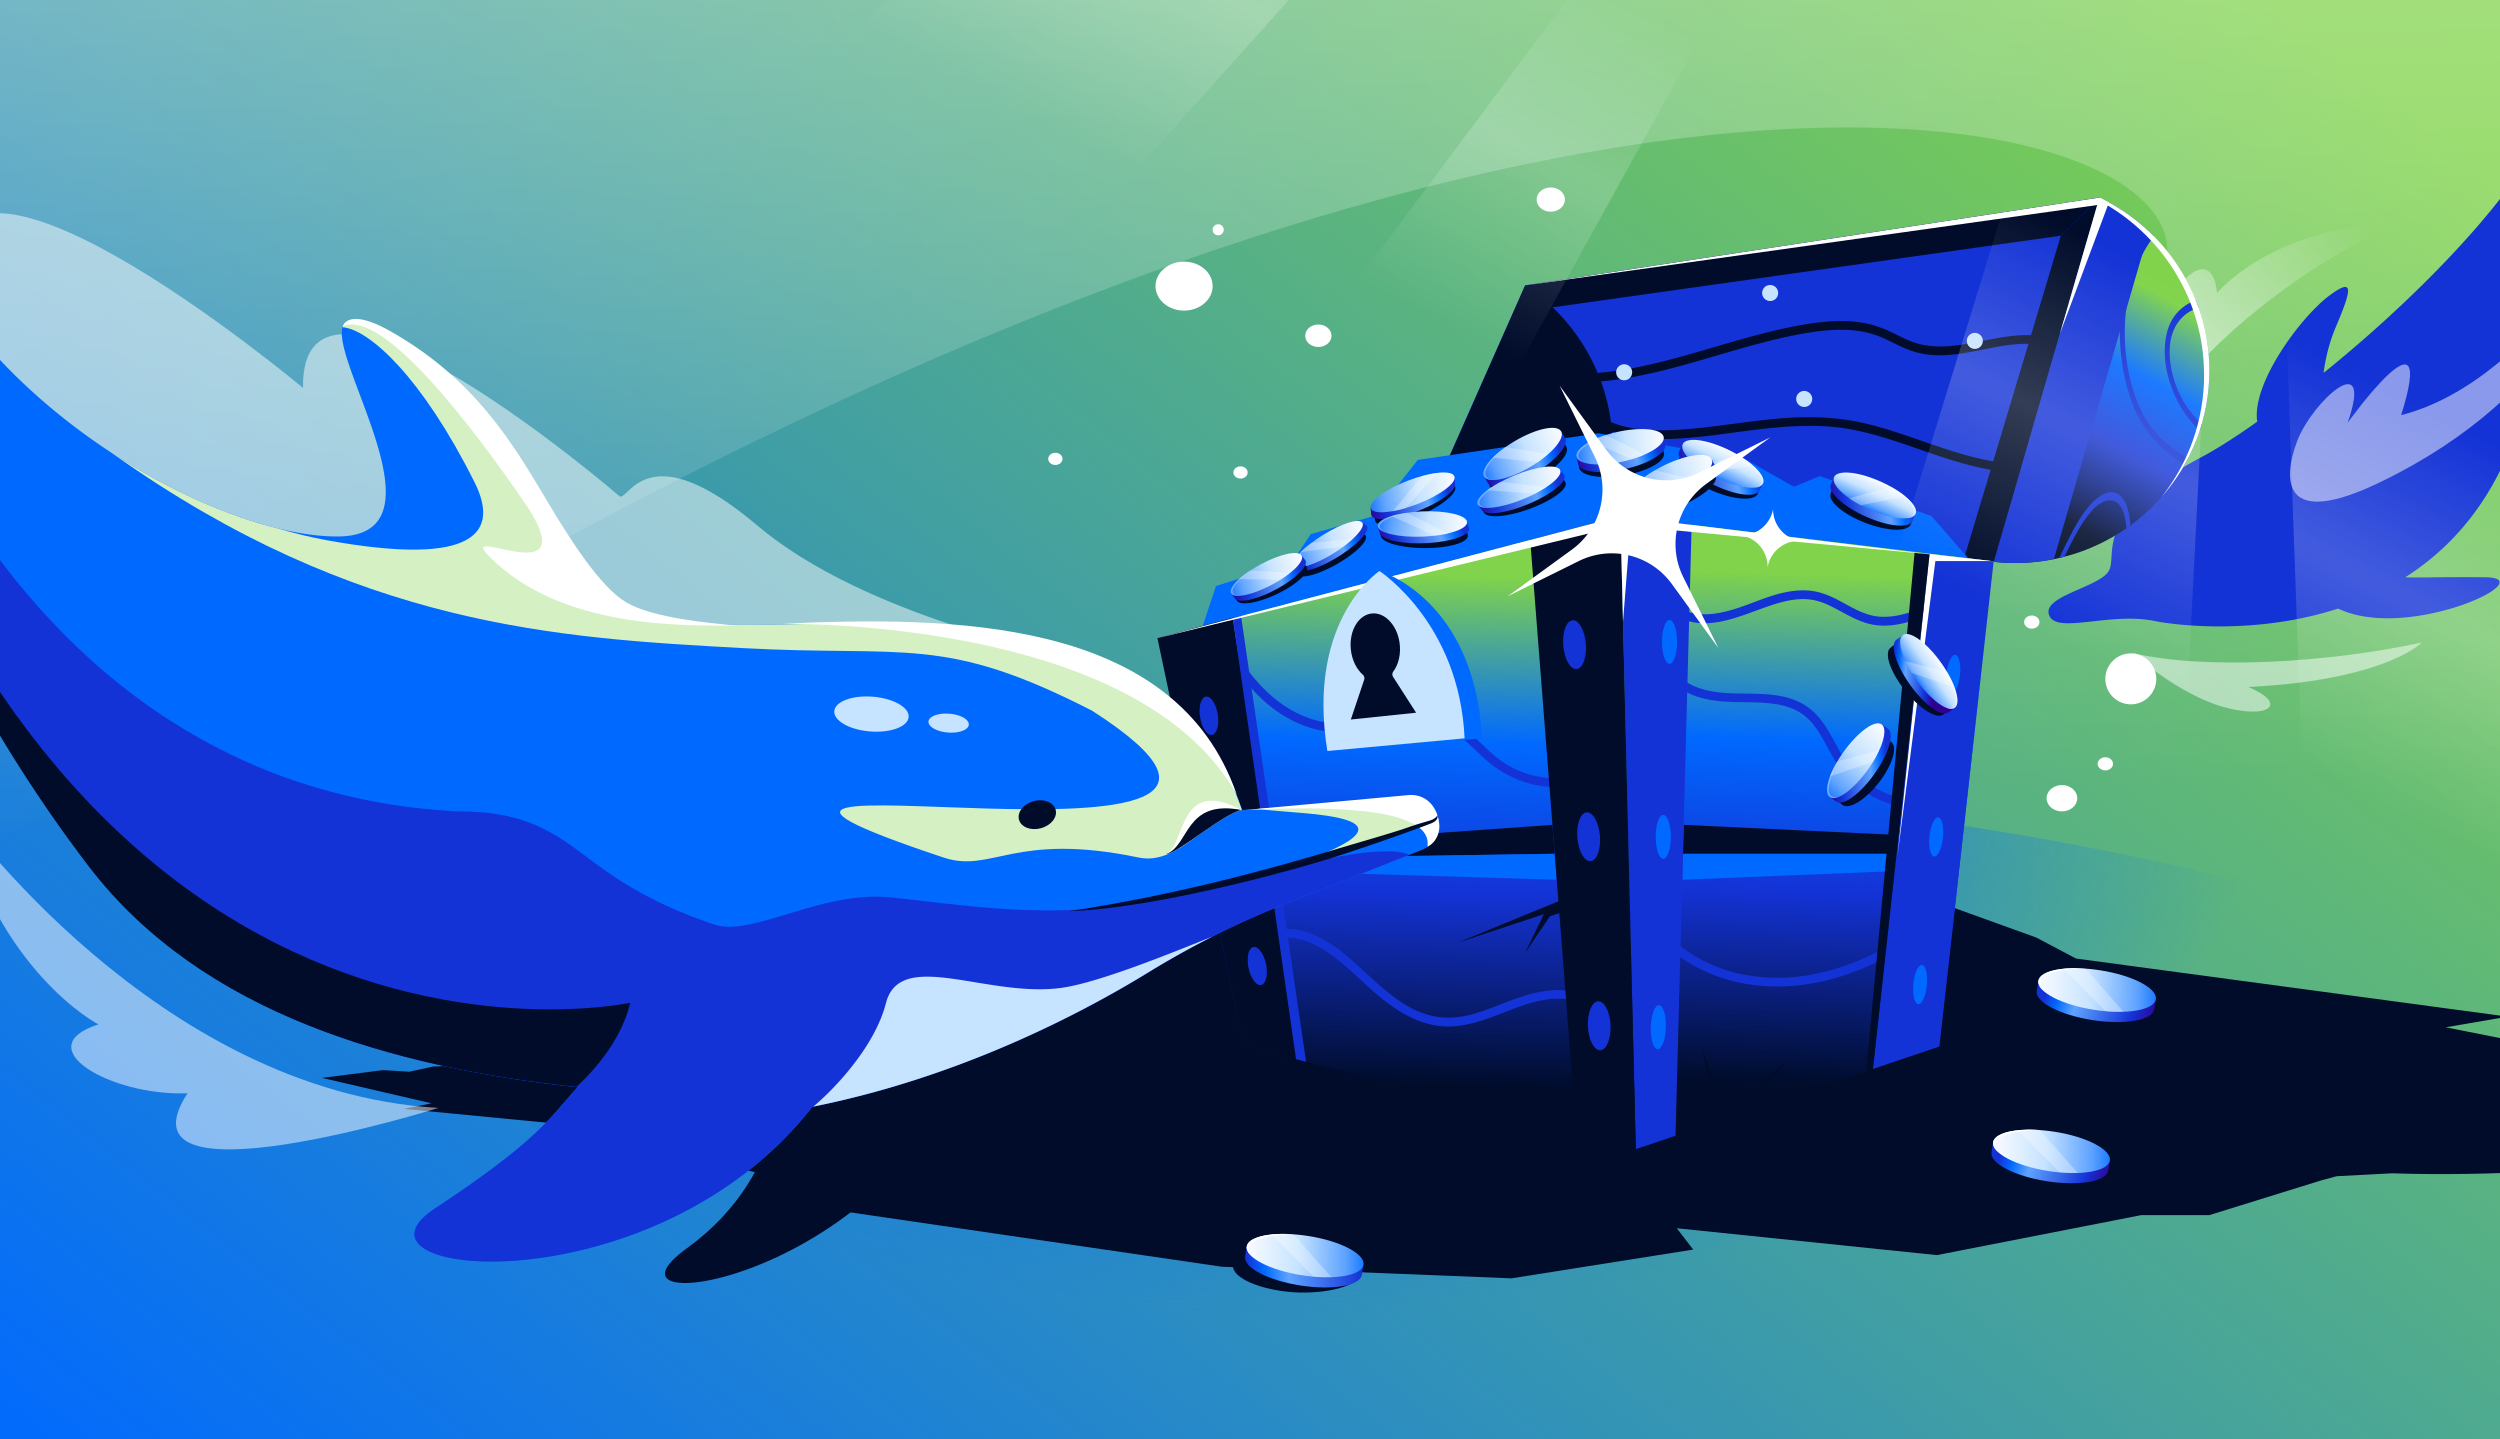
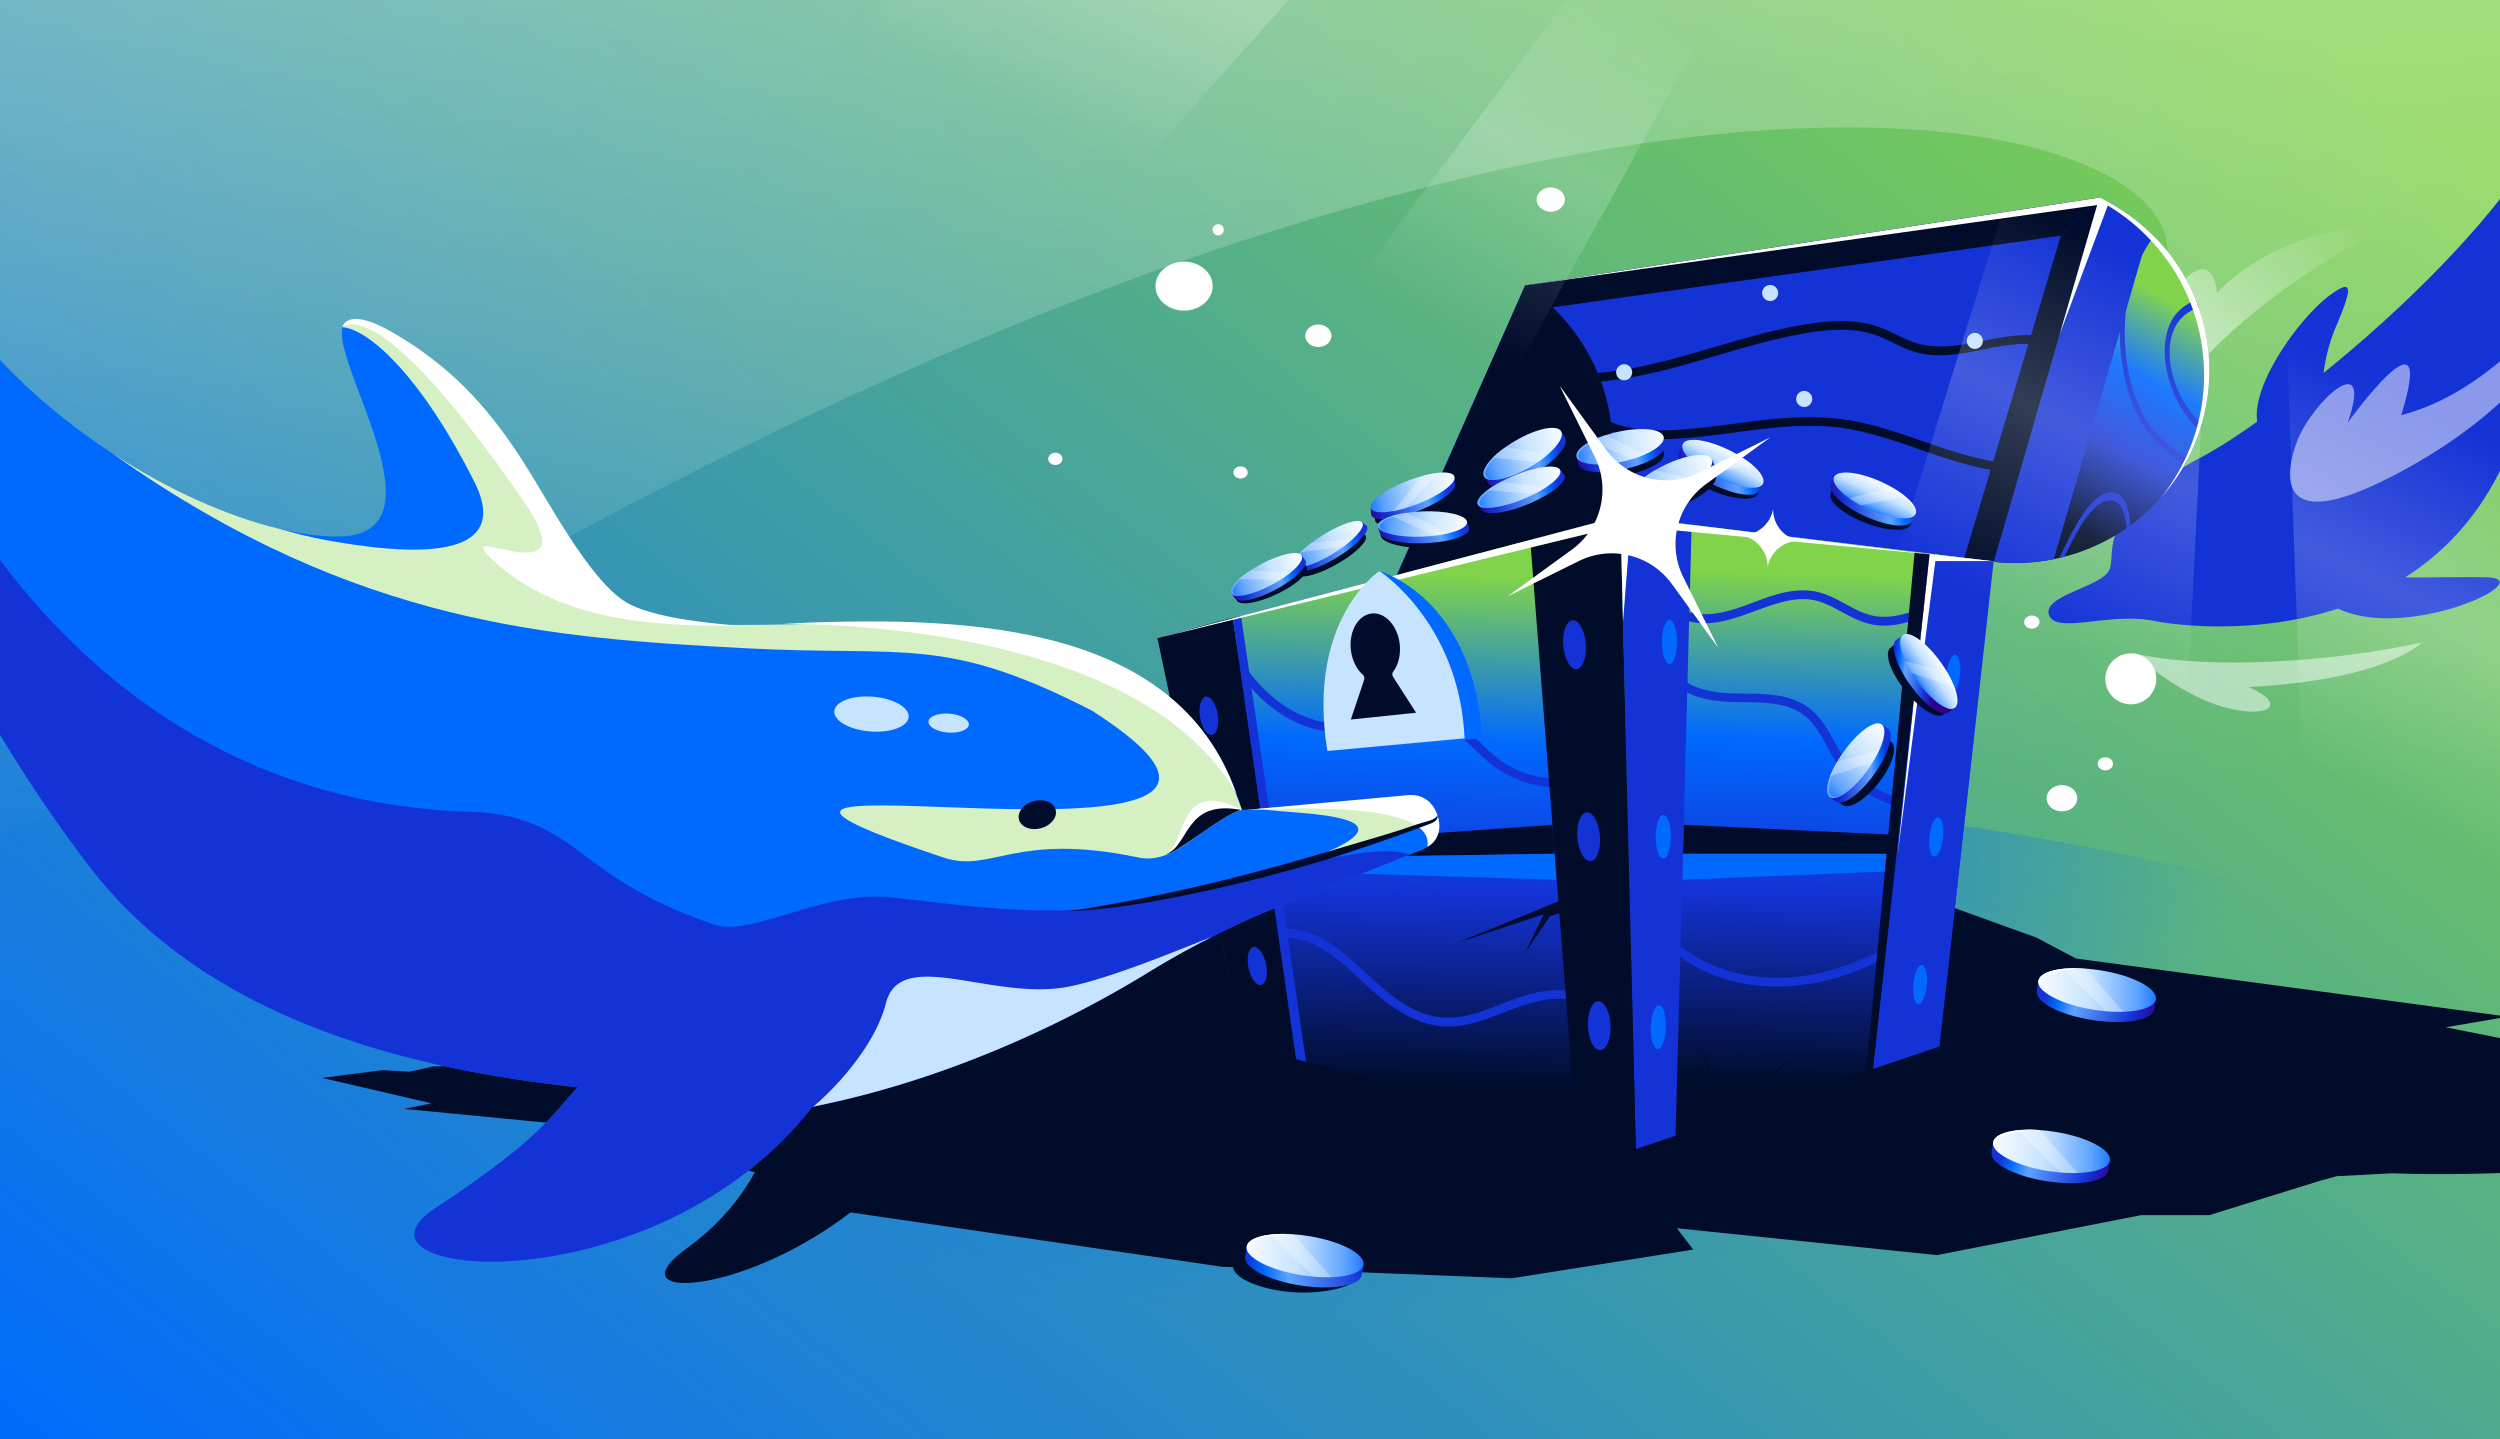
<svg xmlns="http://www.w3.org/2000/svg" fill="none" height="608" width="1056">
  <g clip-path="url(#a)">
    <path d="M0 0h1056v608H0z" fill="url(#b)" />
    <path d="M1184 526.5C1184 636.129 897.462 725 544 725S-96 636.129-96 526.5 190.538 328 544 328s640 88.871 640 198.5" fill="url(#c)" />
    <path d="M829.198 160.501c235.682-47.099-21-263.5-651 101s-948 160.999-916-290.501H1214.2v811c-27-320.999 45.5-678.599-226.502-320.999-340 447-799-172.5-158.5-300.5" fill="url(#d)" opacity=".3" />
    <path d="M929.767 193.161c-27.334 14.441-34.67 26.058-36.856 34.597-.729 2.847-.886 5.352-1.021 7.505l-.027.436c-.121 1.884-.254 3.487-.794 4.801a6 6 0 0 1-.257.545c-1.618 2.997-7.062 5.386-12.512 7.778-5.689 2.496-11.384 4.995-12.731 8.189a3.7 3.7 0 0 0-.29 1.181 3.8 3.8 0 0 0 .275 1.681c1.74 4.433 9.157 3.613 18.609 2.569 7.901-.873 17.224-1.903 25.842-.153 10.261 2.083 43.705 5.765 77.605-5.222 29.79 14.25 87.39-13.224 61.89-13.224-5.25-.081-15.49-.049-20.37.016-5.27.07-9.93.132-13.14-.016 17.31-11.022 32.9-27.565 43.3-52.125a123 123 0 0 0 1.49-3.682c15.93-40.886 20.38-77.254 23.77-104.956 1.48-12.116 2.76-22.575 4.71-31.028 3.11-13.524 7.94-21.917 18.06-23.759 24.22-4.41 53.65-19.067 53.65-19.067s-12.07.718-16.51 1.053c-7.68.578-14.36-1.034-20.17-2.434-9.76-2.353-17.05-4.11-22.44 6.12-.19-10.552-4.17-11.611-10.54-13.305-5.64-1.501-13.15-3.5-21.56-13.039-6.58-7.467-14.28-12.15-14.28-12.15s3.09 18.694 22.41 41.559c4.29 5.083 5.37 11.733 3.92 19.477-6.27 33.485-55.41 84.827-100.3 120.992 0 0 .969-9.5 5-19 7-16.5 8-21.5-2.593-13.629C971.866 133.818 951 162 953.454 178.105c-9.112 6.474-17.231 11.646-23.687 15.056" fill="#1433D6" />
    <path d="M970.353 186.245c-6.336 16.695-6.385 37.494 35.157 17.363 78.25-37.917 93.53-94.16 107.83-124.12 0 0-41.03 81.016-99.09 95.874 15.62-49.956-22.576 3.176-22.576 3.176 11.206-32.518-14.984-8.988-21.321 7.707" fill="#fff" opacity=".5" />
    <path d="M1012.36 94.233S911.69 137.09 887.733 223.832c0 0-9.921-108.532 21.365-77.015 4.302-24.292 25.057-46.708 27.386-23.08 0 0 23.07-28.058 75.876-29.504" fill="url(#e)" />
    <path d="M900.769 275.824c31.046 7.393 84.127 3.866 122.181-4.424 0 0-15.07 15.89-73.259 18.791 17.055 7.153 8.832 13.811-10.445 8.454-19.276-5.356-38.477-22.821-38.477-22.821" fill="#fff" opacity=".5" />
    <path d="M655.048 89.41c3.293 0 5.962-2.287 5.962-5.11 0-2.822-2.669-5.11-5.962-5.11s-5.962 2.288-5.962 5.11 2.669 5.11 5.962 5.11M433.942 281.528c3.313 0 5.999-2.302 5.999-5.141s-2.686-5.14-5.999-5.14c-3.314 0-6 2.301-6 5.14s2.686 5.141 6 5.141m-36.425 50.091c3.313 0 5.999-2.301 5.999-5.14s-2.686-5.14-5.999-5.14c-3.314 0-5.999 2.301-5.999 5.14s2.685 5.14 5.999 5.14m26.79 90.601c1.659 0 3.003-1.15 3.003-2.57s-1.344-2.57-3.003-2.57-3.003 1.151-3.003 2.57c0 1.42 1.344 2.57 3.003 2.57m90.252-322.812a2.348 2.348 0 1 0 .001-4.696 2.348 2.348 0 0 0-.001 4.696m-68.774 96.988c1.658 0 3.003-1.151 3.003-2.57s-1.345-2.57-3.003-2.57-3.004 1.151-3.004 2.57 1.345 2.57 3.004 2.57m111.089-49.834c3.054 0 5.53-2.122 5.53-4.739s-2.476-4.739-5.53-4.739-5.531 2.122-5.531 4.739 2.476 4.739 5.531 4.739m-56.722-15.369c6.659 0 12.057-4.626 12.057-10.332s-5.398-10.333-12.057-10.333-12.058 4.626-12.058 10.333 5.398 10.332 12.058 10.332m23.851 70.946c1.659 0 3.004-1.15 3.004-2.57s-1.345-2.57-3.004-2.57c-1.658 0-3.003 1.151-3.003 2.57 0 1.42 1.345 2.57 3.003 2.57m376.054 95.365c5.94 0 10.757-4.812 10.757-10.749 0-5.936-4.817-10.748-10.757-10.748-5.941 0-10.757 4.812-10.757 10.748 0 5.937 4.816 10.749 10.757 10.749m-29.097 45.208c3.572 0 6.467-2.481 6.467-5.542s-2.895-5.541-6.467-5.541-6.468 2.481-6.468 5.541 2.896 5.542 6.468 5.542m18.338-17.308c1.786 0 3.234-1.241 3.234-2.771s-1.448-2.771-3.234-2.771-3.234 1.241-3.234 2.771 1.448 2.771 3.234 2.771m-31.065-59.864c1.786 0 3.234-1.24 3.234-2.77s-1.448-2.771-3.234-2.771-3.234 1.241-3.234 2.771 1.448 2.77 3.234 2.77" fill="#fff" />
    <path d="m798.793 401.006-65.206-2.403-83.483 12.149 7.528 9.011-102.735-9.771-20.992-29.812-49.188 28.886-49.422 9.553-3.198 6.675H413.13l-51.337 14.66-7.156 1.782-25.405 1.233c-48.302-1.506-91.952 2.466-91.952 2.466l3.581 2.878-57.961 2.192-10.016 2.193-11.154-.68-25.73 3.284 46.244 10.741-11.684 2.345 150.862 14.6 1.634 1.586-13.299 8.566 53.197 11.501-24.107 4.497 177.207 25.932 122.357 4.902 76.793-12.149-6.925-9.011 109.828 11.356 86.281-16.887h28.8l47.224-14.66 6.582-1.782 23.366-1.233c44.44 1.507 84.59-2.466 84.59-2.466l-3.3-2.877 53.32-2.193 9.21-2.193 10.26.681 23.67-3.284-42.54-10.742 10.75-2.344-81.56-8.581 7.08-2.762-5.43-4.844 14.46-8.566-57.83-11.501 26.21-4.497-182.354-24.546-16.745-8.853-43.933-15.858z" fill="#000C2A" />
    <path d="M522.95 355.18 828 442.499l-137 50-267.5-57.5 6.907-71.55z" fill="#000C2A" />
    <path d="m589.918 242.926 54.29-122.4 242.583-37.082-44.663 153.688L684.47 218.02z" fill="#1433D6" />
    <path d="M670.196 176.54c9.144 7.153 20.882 9.025 32.219 8.929 13.173-.112 26.227-2.385 39.273-3.959 13.047-1.583 26.353-2.578 39.377-.275 11.895 2.102 23.239 6.373 34.628 10.258 11.321 3.87 22.911 7.428 34.932 8.111a74 74 0 0 0 4.452.112c2.394-.015 2.394-3.729 0-3.714-11.827.059-23.298-3.068-34.441-6.752-11.143-3.685-22.51-8.134-34.203-10.719-12.727-2.815-25.64-2.741-38.553-1.426-13.15 1.337-26.197 3.684-39.407 4.442-10.898.631-22.703.26-32.367-5.415a30 30 0 0 1-3.286-2.214c-.788-.616-1.858-.772-2.631 0-.647.646-.796 2.006 0 2.63zm-12.824-15.331c14.028 1.233 28.078-.736 41.727-3.915 13.864-3.231 27.394-7.68 41.124-11.424 6.847-1.865 13.753-3.566 20.741-4.829s14.154-2.139 21.275-1.559c3.502.282 6.973.98 10.296 2.146s6.364 2.83 9.508 4.316c3.145 1.486 6.304 2.763 9.694 3.424 3.145.61 6.364.81 9.56.676 12.883-.527 25.357-5.786 38.337-4.657 1.509.134 2.988.379 4.46.72 2.327.543 3.323-3.038.989-3.58-13.002-3.008-25.788 1.761-38.612 3.358-6.326.794-12.719.735-18.756-1.516-3.263-1.211-6.318-2.912-9.47-4.367-3.316-1.538-6.728-2.764-10.326-3.462-7.152-1.389-14.459-1.062-21.64-.089s-13.998 2.481-20.882 4.219c-13.872 3.506-27.468 8.015-41.325 11.58-13.559 3.492-27.461 6.077-41.526 5.572a94 94 0 0 1-5.174-.327c-1.003-.089-1.858.913-1.858 1.857 0 1.077.855 1.768 1.858 1.857" fill="#000C2A" />
    <path d="m886.813 83.444-45.012 153.844c3.063.342 6.177.528 9.329.528 45.347 0 82.1-36.361 82.1-81.212 0-32.201-18.949-60.027-46.417-73.16" fill="url(#f)" />
    <path d="M909.805 99.802a82 82 0 0 0-1.98-1.935c-6.44 8.811-11.097 20.594-12.186 35.395-.938 12.728.812 26.743 5.536 38.396 5.166 12.73 13.351 19.295 21.526 24.767a81 81 0 0 0 1.405-2.573c-6.655-4.392-13.444-9.096-18.467-18.074-5.648-10.085-8.252-23.61-8.137-36.158.127-13.276 3.338-24.933 8.507-34.028a54 54 0 0 1 3.796-5.79" fill="#1433D6" />
    <path d="M930.019 179.171a79 79 0 0 1-.874 2.803 56 56 0 0 1-4.383-4.812c-6.462-8.014-11.849-21.273-10.006-33.857 1.431-9.783 7.06-14.271 12.759-16.529a81 81 0 0 1 1.165 3.1c-2.676.963-5.279 2.397-7.478 4.811-2.521 2.768-4.373 6.886-4.687 12.149-.347 5.626.907 11.636 2.896 16.722 2.626 6.694 6.468 11.57 10.608 15.613m-30.14 42.787c-.293-4.511-1.154-8.414-2.911-10.988-4.572-6.703-11.961-1.599-17.552 6.81-3.428 5.157-6.474 11.435-9.485 17.662a4 4 0 0 0-.114.261 82 82 0 0 0 2.229-.546c4.409-9.091 9.272-18.642 14.889-22.322 2.807-1.829 5.74-2.172 7.951.033 1.929 1.903 2.979 5.733 3.328 10.275a81 81 0 0 0 1.665-1.185m7.824-124.208a82.3 82.3 0 0 0-20.874-14.299h-.015l-3.144 10.756-41.541 142.925.171.208a83 83 0 0 0 25.253-1.152l40.15-138.43z" fill="#1433D6" />
    <path d="M913.011 209.979C924.28 195.761 931 177.834 931 158.353c0-31.901-18.024-59.633-44.529-73.74l.342-1.169c27.468 13.133 46.417 40.959 46.417 73.16 0 20.432-7.627 39.102-20.219 53.375" fill="#fff" />
    <path d="M644.216 120.556v.015l-64.683 146.4-3.836.78a82 82 0 0 0 12.459 2.652c44.946 6.017 86.256-25.515 92.277-70.426 4.32-32.253-10.734-62.634-36.21-79.421zm197.912 116.577-12.422-1.508 40.797-136.069 16.31-16.104z" fill="#000C2A" />
    <path d="m870.503 99.556-214.684 30.255-11.604-9.255 242.598-37.104z" fill="#000C2A" />
    <path d="M762.093 171.9a3.38 3.38 0 0 0 3.39-3.377c0-1.863-1.513-3.389-3.376-3.389-1.864 0-3.39 1.512-3.39 3.376s1.512 3.39 3.376 3.39m72.067-24.52a3.38 3.38 0 0 0 3.39-3.376c0-1.864-1.512-3.39-3.376-3.39s-3.39 1.513-3.39 3.376c0 1.864 1.513 3.39 3.376 3.39m-86.454-20.233a3.38 3.38 0 0 0 3.39-3.376c0-1.864-1.513-3.39-3.376-3.39-1.864 0-3.39 1.512-3.39 3.376s1.513 3.39 3.376 3.39m-61.669 33.485a3.38 3.38 0 0 0 3.39-3.376c0-1.864-1.512-3.39-3.376-3.39s-3.39 1.513-3.39 3.376c0 1.864 1.513 3.39 3.376 3.39" fill="#C6E3FF" />
    <path d="m644.215 120.556 241.639-33.954-15.782 54.433 20.748-55.533-4.007-2.05z" fill="#fff" />
-     <path d="m507.993 264.506 5.628-16.951 32.293-10.325 7.753-11.618 26.48-7.591 18.733-23.755 76.205-11.246 62.653 11.246 20.019 11.335 10.98-4.516 47.146 16.936 15.515 17.813-146.924-17.813z" fill="#0069FF" />
    <path d="m684.474 218.021 6.482 267.382 128.227-43.372 22.949-204.898z" fill="url(#g)" />
    <path d="m488.888 269.535 195.586-51.514 6.482 267.382-165.642-43.87z" fill="url(#h)" />
    <path d="m724.729 473.987-5.62-30.864 9.152 25.375 27.059-20.606-19.276 22.262zm-66.198-93.38-42.909 17.612 36.486-12.063-7.88 16.29 10.444-15.391 4.245-1.419zM535.32 356.956l120.43-8.542.951 12.219-120.533 1.805z" fill="#000C2A" />
    <path d="m537.015 367.943 120.541 3.662-.855-10.971-120.533 1.805z" fill="#0069FF" />
    <path d="m711.206 348.414 90.798 4.301-.878 7.918h-90.247z" fill="#000C2A" />
    <path d="m710.589 371.605 89.727-3.647.81-7.324h-90.247z" fill="#0069FF" />
    <path d="M703.61 284.309c4.014 6.856 11.619 10.124 19.164 11.402 8.245 1.396 16.6.512 24.889 1.389 4.066.431 8.192 1.367 11.79 3.365s6.312 4.984 8.534 8.386 4.134 7.339 6.252 10.972c2.119 3.632 4.632 7.079 7.702 10.013a42.8 42.8 0 0 0 25.877 11.677c1.004.081 1.859-.914 1.859-1.857 0-1.077-.855-1.776-1.859-1.857-8.014-.676-15.812-4.049-21.863-9.33-3.085-2.682-5.642-5.802-7.768-9.293-2.127-3.491-3.933-7.242-6.074-10.763s-4.743-6.893-8.103-9.426-7.389-4.056-11.478-4.881c-8.266-1.671-16.681-.743-25.015-1.5-7.724-.698-16.496-3.031-20.681-10.177-1.204-2.065-4.423-.193-3.211 1.872zm4.26-24.172c13.99 7.986 29.453-1.366 43.049-5.318 3.688-1.07 7.486-1.835 11.344-1.746 3.636.089 7.085 1.077 10.356 2.637 6.601 3.15 12.548 7.495 20.004 8.379 9.077 1.07 17.946-2.644 26.116-6.106.922-.393 1.13-1.753.669-2.54-.558-.958-1.613-1.062-2.543-.669-6.95 2.942-14.369 6.017-22.071 5.757-7.211-.238-12.994-4.353-19.209-7.495-3.278-1.656-6.668-2.956-10.318-3.439-3.844-.505-7.732-.149-11.508.661-7.486 1.604-14.385 5.021-21.692 7.198-7.308 2.176-15.463 3.38-22.317-.535-2.081-1.188-3.955 2.02-1.873 3.209zm-5.562 137.836c9.635 9.605 22.503 15.547 35.861 17.724 14.43 2.355 29.193.401 42.909-4.457 8.043-2.845 15.745-6.618 23.03-11.053 2.037-1.241.171-4.457-1.873-3.209-12.34 7.51-25.937 13.14-40.299 15.235-13.069 1.902-26.829.528-38.991-4.769-6.691-2.912-12.838-6.938-18.012-12.093-1.695-1.693-4.327.936-2.632 2.63zm-164.914-.675c8.549-3.231 17.693.795 24.673 5.787 7.925 5.667 14.467 12.991 22.064 19.045 7.263 5.787 15.649 10.622 25.09 11.365 10.05.788 19.58-3.365 28.754-6.871 9.344-3.573 20.577-7.175 30.263-2.726.915.416 2 .26 2.543-.668.468-.803.252-2.117-.669-2.541-9.077-4.167-19.232-2.466-28.361.617-9.352 3.149-18.488 8.044-28.524 8.535-20.19.973-33.237-17.813-47.673-28.77-8.059-6.113-19.016-11.179-29.156-7.346-.937.357-1.583 1.255-1.301 2.288.245.899 1.346 1.656 2.29 1.3zm-19.237-120.886c5.776 9.464 12.793 18.355 22.063 24.617 4.557 3.075 9.627 5.482 14.95 6.879 5.345 1.404 10.831 1.619 16.31 1.025s11.069-1.835 16.593-2.793c5.107-.892 10.422-1.575 15.596-.84 5.174.736 9.53 2.883 13.455 6.039 3.925 3.157 7.367 6.923 11.203 10.207 8.215 7.034 18.719 11.038 29.572 10.993 1.331 0 2.662-.081 3.985-.208.996-.096 1.858-.78 1.858-1.857 0-.928-.855-1.953-1.858-1.857-10.289 1.018-20.964-1.872-29.156-8.23-3.873-3.008-7.211-6.641-10.883-9.887-3.851-3.409-8.081-6.336-13.047-7.844-10.437-3.187-21.424-.015-31.809 1.775-5.256.907-10.616 1.501-15.939.869-5.189-.616-10.244-2.436-14.808-4.932-9.501-5.185-16.823-13.371-22.696-22.329a127 127 0 0 1-2.2-3.484c-1.242-2.035-4.461-.17-3.212 1.872z" fill="#1433D6" />
    <path d="m714.544 221.668-6.802 258.06-16.786 5.675-6.482-267.382zm100.514 12.48-23.997 217.398 28.122-9.515 22.948-204.898z" fill="#1433D6" />
    <path d="m841.5 237-26.5-3-13.5 127.5 16-124.5z" fill="#fff" />
    <path d="m808.72 233.443 6.338.705-23.943 217.604-2.817.704zm-162.36-5.387 19.551 250.714 25.045 6.633-6.482-267.382zm-125.666 32.852 28.616 186.983-23.996-6.358-36.426-171.998z" fill="#000C2A" />
    <path d="m524.215 260.204-3.521.704 26.761 186.478 4.225 1.126z" fill="#1433D6" />
    <path d="M702.561 362.756c1.765 0 3.196-4.15 3.196-9.27s-1.431-9.27-3.196-9.27-3.197 4.15-3.197 9.27 1.431 9.27 3.197 9.27m1.101 71.224c.163-5.126-1.132-9.326-2.892-9.382s-3.32 4.054-3.483 9.179c-.163 5.126 1.132 9.326 2.893 9.382s3.319-4.054 3.482-9.179m1.552-153.571c1.766 0 3.197-4.151 3.197-9.27 0-5.12-1.431-9.271-3.197-9.271-1.765 0-3.196 4.151-3.196 9.271 0 5.119 1.431 9.27 3.196 9.27m115.492 73.425c.48-4.565-.406-8.4-1.978-8.565s-3.235 3.403-3.714 7.968c-.48 4.566.406 8.401 1.978 8.565 1.572.165 3.235-3.402 3.714-7.968m-6.81 62.326c.428-4.579-.501-8.41-2.075-8.556-1.574-.147-3.197 3.446-3.624 8.025s.502 8.41 2.076 8.557c1.573.146 3.196-3.447 3.623-8.026M827.9 285.166c.479-4.565-.406-8.4-1.979-8.565s-3.235 3.403-3.714 7.968c-.479 4.566.406 8.401 1.978 8.565 1.572.165 3.235-3.402 3.715-7.968" fill="#0069FF" />
    <path d="M671.874 363.752c2.631-.213 4.39-5 3.929-10.691-.462-5.692-2.969-10.134-5.6-9.921s-4.391 5-3.929 10.692c.461 5.692 2.968 10.133 5.6 9.92m4.084 79.854c2.637-.113 4.577-4.83 4.331-10.535-.245-5.706-2.582-10.239-5.219-10.126s-4.577 4.831-4.332 10.536 2.582 10.238 5.22 10.125m-10.033-160.989c2.632-.213 4.391-5 3.929-10.692-.461-5.692-2.968-10.134-5.599-9.921s-4.391 5-3.929 10.692c.461 5.692 2.968 10.133 5.599 9.921m-142.887 81.937c2.064-.324 3.168-4.211 2.465-8.681s-2.947-7.831-5.011-7.507-3.168 4.211-2.465 8.681 2.946 7.831 5.011 7.507m9.679 51.515c2.047-.419 2.971-4.352 2.064-8.785-.908-4.433-3.303-7.688-5.35-7.269-2.048.418-2.972 4.351-2.064 8.784s3.303 7.688 5.35 7.27m-20.805-105.631c2.064-.324 3.168-4.211 2.465-8.681s-2.947-7.831-5.011-7.507-3.168 4.211-2.465 8.681 2.946 7.831 5.011 7.507" fill="#1433D6" />
    <path d="M808.286 218.303c.06-.148.089-.312.119-.468 0-.029.008-.059.015-.096a2.6 2.6 0 0 0 .007-.483q.002-.045-.007-.089a3 3 0 0 0-.089-.505v-.03a6 6 0 0 0-.194-.55c-.014-.029-.029-.059-.037-.096a6 6 0 0 0-.29-.572c-.007-.015-.022-.03-.029-.045-.119-.2-.253-.401-.394-.609 0 0 0-.007-.008-.015a9 9 0 0 0-.505-.639c-.015-.015-.03-.029-.045-.052-2.394-2.8-7.233-5.912-13.217-8.208-9.352-3.595-17.938-3.848-19.172-.557l-1.168 3.113a2 2 0 0 0-.089.297c-.007.037-.015.066-.015.104a2 2 0 0 0-.029.2v.32q-.002.068.007.148c0 .06.015.119.022.178 0 .052.015.104.023.156.007.06.022.112.037.171s.03.112.044.171q.02.078.053.156c.089.26.2.528.349.802.015.023.022.045.037.067l.156.268c.015.029.037.059.052.089.06.089.119.185.179.275.022.029.037.059.059.081q.099.145.208.29c.015.022.037.045.052.067l.246.312s.007.015.014.022c2.364 2.83 7.249 5.98 13.292 8.305 9.352 3.595 17.938 3.848 19.172.557l1.167-3.113z" fill="#000C2A" />
    <path d="M806.584 215.91c-2.282-3.023-7.196-6.574-13.403-9.374-6.2-2.801-12.125-4.13-15.901-3.841l-2.557-1.151-1.368 3.031c-1.45 3.201 5.084 9.27 14.592 13.556 9.501 4.286 18.384 5.162 19.827 1.961l1.367-3.031z" fill="url(#i)" />
    <path d="M809.129 217.042c1.445-3.2-5.088-9.27-14.593-13.557-9.505-4.286-18.383-5.166-19.829-1.965-1.445 3.201 5.088 9.27 14.593 13.557 9.506 4.286 18.383 5.166 19.829 1.965" fill="url(#j)" />
    <path d="M809.14 217.061c1.19-2.629-2.995-7.183-9.783-11.097 15.128 10.838 7.048 12.799 6.297 12.94 1.777-.208 3.018-.81 3.479-1.843z" fill="#fff" opacity=".3" />
    <path d="M781.145 210.495a48 48 0 0 0 4.876 2.987l18.615-3.93c-1.613-1.315-3.591-2.644-5.821-3.9l-17.67 4.836z" fill="#fff" opacity=".3" />
    <path d="M743.752 205.459a2.4 2.4 0 0 0 .133-.468c0-.029.015-.059.015-.096.022-.156.03-.32.022-.483v-.089a4 4 0 0 0-.074-.505v-.03a4 4 0 0 0-.178-.557c-.015-.03-.023-.067-.037-.097a4.6 4.6 0 0 0-.305-.638 10 10 0 0 0-.379-.624s0-.008-.008-.015a11 11 0 0 0-.476-.654c-.014-.015-.029-.037-.044-.052-2.297-2.882-7.025-6.158-12.92-8.669-9.226-3.922-17.79-4.464-19.143-1.225l-1.278 3.068c-.037.096-.075.193-.097.289l-.022.104c-.015.067-.03.134-.037.201a1 1 0 0 1-.015.126c0 .06-.008.126-.008.186v.148c0 .06 0 .119.015.179 0 .052.015.104.022.156.008.059.023.111.03.171.015.059.023.118.037.17l.045.156c.082.268.186.535.32.817.007.023.022.045.029.067.045.09.097.186.149.275q.02.045.052.089c.052.089.112.186.171.283.015.029.037.059.052.089.067.096.127.193.201.289q.02.034.052.067c.074.104.156.208.238.32 0 0 .007.015.015.022 2.267 2.904 7.032 6.225 12.994 8.758 9.218 3.922 17.789 4.464 19.142 1.225l1.279-3.067z" fill="#000C2A" />
    <path d="M742.132 203.008c-2.171-3.105-6.966-6.826-13.069-9.834s-11.968-4.554-15.76-4.391l-2.52-1.24-1.472 2.979c-1.553 3.149 4.758 9.441 14.11 14.061 9.352 4.613 18.191 5.801 19.744 2.652l1.472-2.979-2.52-1.24z" fill="url(#k)" />
    <path d="M744.672 204.274c1.556-3.148-4.761-9.442-14.111-14.057s-18.191-5.804-19.747-2.656 4.76 9.442 14.11 14.057 18.191 5.805 19.748 2.656" fill="url(#l)" />
    <path d="M744.653 204.248c1.278-2.585-2.743-7.279-9.389-11.432 14.741 11.358 6.594 13.037 5.843 13.148 1.784-.148 3.04-.706 3.546-1.716" fill="#fff" opacity=".3" />
    <path d="M716.901 196.716a46 46 0 0 0 4.773 3.149l18.741-3.275c-1.569-1.375-3.494-2.764-5.687-4.101l-17.827 4.219z" fill="#fff" opacity=".3" />
    <path d="M666.514 194.258a2.7 2.7 0 0 1-.022-.483v-.096c.015-.156.045-.32.089-.476.008-.029.015-.059.03-.081a4 4 0 0 1 .201-.505c.082-.171.186-.335.305-.506.022-.029.037-.059.059-.081.119-.171.253-.335.401-.505.015-.015.023-.03.038-.038q.234-.253.513-.52l.014-.014c.194-.179.402-.35.617-.528a.2.2 0 0 1 .052-.037c2.907-2.273 8.267-4.36 14.586-5.422 9.879-1.664 18.347-.208 18.904 3.26l.528 3.284c.015.104.022.2.03.304v.104q.002.1-.008.201c0 .044-.015.089-.022.126-.007.06-.022.119-.037.186a1 1 0 0 1-.037.141c-.015.059-.037.111-.052.171a1 1 0 0 1-.06.148c-.022.052-.044.104-.074.164-.023.052-.052.104-.075.163a1 1 0 0 1-.081.141 4.6 4.6 0 0 1-.506.713c-.015.023-.03.038-.044.06-.067.074-.134.156-.209.23-.022.022-.044.052-.066.074-.075.075-.149.156-.231.231-.022.022-.052.044-.074.074-.082.082-.171.156-.26.238-.023.014-.045.037-.067.052-.097.081-.201.171-.305.252 0 0-.015.008-.022.015-2.885 2.303-8.297 4.42-14.682 5.497-9.88 1.664-18.347.208-18.905-3.261l-.528-3.283z" fill="#000C2A" />
    <path d="M668.655 192.252c2.833-2.51 8.363-5.014 14.994-6.529 6.639-1.508 12.705-1.642 16.348-.609l2.735-.624.736 3.239c.781 3.424-6.824 8.081-16.994 10.391-10.169 2.318-19.045 1.412-19.826-2.013l-.736-3.238 2.736-.624z" fill="url(#m)" />
    <path d="M685.732 194.909c10.168-2.314 17.778-6.965 16.998-10.389-.781-3.424-9.656-4.324-19.824-2.01s-17.778 6.965-16.998 10.389c.781 3.424 9.656 4.324 19.824 2.01" fill="url(#n)" />
    <path d="M665.919 192.876c-.639-2.807 4.364-6.44 11.79-8.936-16.979 7.622-9.448 11.143-8.749 11.432-1.703-.557-2.796-1.396-3.048-2.496z" fill="#fff" opacity=".3" />
    <path d="M694.666 192a46 46 0 0 1-5.375 1.953l-17.462-7.547c1.844-.965 4.044-1.879 6.482-2.659z" fill="#fff" opacity=".3" />
    <path d="M627.865 202.421a2 2 0 0 1-.163-.453l-.022-.089a2.5 2.5 0 0 1-.06-.483v-.089c0-.164.008-.334.037-.513v-.029q.045-.28.134-.572c.008-.03.022-.067.03-.097.059-.193.141-.394.23-.602 0-.014.015-.037.023-.052a9 9 0 0 1 .327-.646s0-.007.007-.015c.126-.223.275-.453.431-.691.015-.014.023-.037.037-.052 2.075-3.045 6.55-6.663 12.252-9.597 8.905-4.59 17.417-5.764 19.001-2.629l1.501 2.964c.045.089.082.185.119.282.015.03.022.067.03.104q.031.1.052.2l.022.127.023.185q-.002.07.007.149v.178q.002.076-.007.164c0 .059-.015.118-.023.17l-.022.179a1 1 0 0 1-.037.156c-.06.267-.149.549-.26.832-.008.022-.015.044-.03.067a3 3 0 0 1-.127.282l-.044.089q-.07.145-.149.29-.02.044-.052.089c-.059.104-.119.2-.178.304-.015.023-.03.045-.045.075q-.102.166-.215.334s-.008.015-.015.022c-2.045 3.068-6.557 6.73-12.318 9.694-8.906 4.59-17.418 5.764-19.001 2.629l-1.502-2.963z" fill="#000C2A" />
    <path d="M629.299 199.858c1.941-3.254 6.446-7.317 12.304-10.771 5.865-3.454 11.604-5.423 15.388-5.542l2.416-1.426 1.687 2.867c1.784 3.031-4.051 9.768-13.031 15.057s-17.715 7.124-19.5 4.101l-1.687-2.868 2.416-1.426z" fill="url(#o)" />
    <path d="M646.377 197.229c8.985-5.29 14.822-12.031 13.037-15.057s-10.513-1.189-19.498 4.101c-8.984 5.29-14.821 12.031-13.037 15.057s10.514 1.189 19.498-4.101" fill="url(#p)" />
    <path d="M626.883 201.284c-1.465-2.481 2.2-7.465 8.519-12.093-13.864 12.413-5.613 13.482-4.862 13.542-1.791-.015-3.085-.476-3.665-1.456z" fill="#fff" opacity=".3" />
    <path d="M654.002 191.724a46 46 0 0 1-4.527 3.491l-18.934-1.886c1.464-1.486 3.278-3.016 5.367-4.502l18.087 2.897z" fill="#fff" opacity=".3" />
    <path d="M625.375 214.284a1.8 1.8 0 0 1-.201-.431 1.7 1.7 0 0 1-.067-.379v-.066c0-.134.008-.268.038-.402v-.022a3 3 0 0 1 .141-.453c.007-.022.022-.052.03-.074a4 4 0 0 1 .267-.513 5 5 0 0 1 .35-.512s0-.008.007-.015c.134-.178.29-.364.454-.542q.023-.023.037-.045c2.2-2.414 6.943-5.274 12.979-7.599 9.441-3.632 18.459-4.568 20.139-2.08l1.591 2.347c.052.075.089.149.126.223.015.03.022.052.03.082q.031.078.052.156l.022.104.022.149c0 .037 0 .074.008.118v.142c0 .044 0 .081-.008.126 0 .044-.015.089-.022.141a1 1 0 0 1-.03.141c-.007.045-.022.082-.037.126a3.4 3.4 0 0 1-.275.661c-.007.015-.015.038-.03.052l-.133.223c-.015.023-.03.045-.045.075-.052.074-.104.156-.156.23-.015.022-.037.044-.052.074-.06.082-.119.164-.186.245-.015.023-.03.037-.045.06l-.223.267-.015.015c-2.17 2.429-6.95 5.326-13.054 7.673-9.441 3.633-18.458 4.569-20.138 2.08l-1.591-2.347z" fill="#000C2A" />
    <path d="M626.891 212.249c2.052-2.577 6.824-5.794 13.039-8.527 6.215-2.734 12.296-4.294 16.31-4.383l2.565-1.129 1.791 2.266c1.896 2.399-4.289 7.732-13.812 11.922-9.523 4.189-18.771 5.645-20.666 3.246l-1.792-2.266z" fill="url(#q)" />
    <path d="M643.614 210.74c9.64-3.984 16.542-9.421 15.415-12.143s-9.855-1.698-19.495 2.286-16.543 9.42-15.416 12.142 9.855 1.699 19.496-2.285" fill="url(#r)" />
    <path d="M624.334 213.378c-1.554-1.969 2.334-5.906 9.032-9.575-14.689 9.827-5.954 10.674-5.152 10.726-1.895-.015-3.27-.379-3.88-1.151" fill="#fff" opacity=".3" />
    <path d="M653.074 205.807c-1.405.929-3.018 1.857-4.795 2.771l-20.064-1.493c1.546-1.174 3.479-2.384 5.687-3.565l19.172 2.295z" fill="#fff" opacity=".3" />
    <path d="M614.254 203.068a1.6 1.6 0 0 0-.119-.379c-.007-.022-.022-.045-.03-.067a1.5 1.5 0 0 0-.215-.319c-.015-.015-.03-.037-.052-.052a2 2 0 0 0-.305-.268s-.015-.007-.022-.015a3 3 0 0 0-.417-.23c-.022-.015-.052-.022-.074-.037a4 4 0 0 0-.506-.178c-.015 0-.029-.008-.044-.015a6 6 0 0 0-.61-.134h-.015c-.223-.037-.461-.059-.706-.082h-.059c-3.256-.237-8.668.951-14.653 3.417-9.351 3.856-16.533 9.382-16.042 12.339l.461 2.8q.022.132.067.253c.007.029.022.052.03.081q.033.08.066.149c.015.03.038.059.053.089.029.044.052.082.081.119.023.03.045.059.075.089.029.037.067.067.096.104q.043.045.097.089l.111.089c.038.03.075.06.119.082l.112.067q.288.167.654.289c.022 0 .037.015.06.023.081.022.171.052.252.067.03 0 .052.014.082.022.089.022.178.037.275.059.03 0 .06.008.089.015l.305.045c.022 0 .052 0 .074.007.112.015.231.03.35.037h.022c3.249.268 8.713-.913 14.756-3.409 9.352-3.855 16.533-9.382 16.043-12.338l-.461-2.801z" fill="#000C2A" />
    <path d="M611.756 202.638c-3.264-.453-8.943.49-15.336 2.778s-11.88 5.341-14.853 8.037l-2.639.943.26 2.875c.275 3.038 8.445 2.659 18.235-.847 9.791-3.506 17.507-8.817 17.225-11.855l-.261-2.875-2.639.944z" fill="url(#s)" />
    <path d="M598.588 212.963c9.738-3.739 16.775-8.999 15.718-11.749-1.058-2.749-9.809-1.947-19.547 1.792s-16.776 8.999-15.718 11.749 9.808 1.947 19.547-1.792" fill="url(#t)" />
    <path d="M614.387 201.694c-.23-2.496-5.761-2.682-13.143-.735 17.425-2.972 11.671 3.654 11.121 4.241 1.368-1.315 2.111-2.526 2.022-3.506" fill="#fff" opacity=".3" />
    <path d="M588.324 215.97a49 49 0 0 0 5.382-1.293l13.53-14.878c-1.933.215-4.163.661-6.587 1.322l-12.333 14.849z" fill="#fff" opacity=".3" />
    <path d="M689.893 211.461a2.3 2.3 0 0 1-.126-.468c0-.029-.015-.059-.015-.096-.023-.156-.03-.32-.023-.483 0-.03 0-.06.008-.089a3 3 0 0 1 .082-.505v-.03c.044-.178.111-.372.185-.557.015-.03.023-.067.038-.097a5 5 0 0 1 .282-.579c.008-.015.022-.03.03-.045a7 7 0 0 1 .386-.616s0-.008.008-.015c.148-.216.312-.431.483-.646.015-.015.03-.038.045-.052 2.326-2.86 7.092-6.084 13.016-8.528 9.263-3.818 17.842-4.271 19.158-1.018l1.241 3.083q.054.145.097.29l.022.104q.024.1.037.2c0 .045 0 .09.008.134v.334c0 .06-.008.119-.015.179 0 .052-.015.104-.023.156-.007.059-.022.111-.037.17s-.022.112-.037.171l-.045.156c-.081.26-.193.535-.334.81-.015.022-.022.045-.03.067a4 4 0 0 1-.149.275.5.5 0 0 1-.052.089 6 6 0 0 1-.17.275c-.023.029-.038.059-.06.081l-.201.29c-.015.022-.029.045-.052.067q-.113.154-.238.319s-.007.015-.014.023c-2.298 2.882-7.107 6.15-13.092 8.616-9.262 3.818-17.841 4.271-19.157 1.018l-1.241-3.083z" fill="#000C2A" />
    <path d="M691.536 209.033c2.208-3.075 7.04-6.744 13.173-9.693 6.133-2.942 12.021-4.42 15.805-4.219l2.527-1.219 1.442 2.994c1.524 3.164-4.861 9.389-14.258 13.905-9.396 4.509-18.25 5.601-19.774 2.437l-1.442-2.994 2.527-1.218z" fill="url(#u)" />
    <path d="M708.779 207.856c9.4-4.512 15.786-10.736 14.265-13.901-1.522-3.166-10.376-2.074-19.776 2.438s-15.786 10.737-14.264 13.902c1.521 3.165 10.375 2.073 19.775-2.439" fill="url(#v)" />
    <path d="M689.01 210.244c-1.249-2.6 2.824-7.25 9.515-11.328-14.86 11.194-6.735 12.962-5.984 13.088-1.785-.163-3.033-.735-3.524-1.753z" fill="#fff" opacity=".3" />
    <path d="M716.841 203.016a45 45 0 0 1-4.802 3.097l-18.704-3.476c1.583-1.352 3.524-2.726 5.732-4.033l17.781 4.412z" fill="#fff" opacity=".3" />
    <path d="M775.607 337.806a2 2 0 0 1-.335-.349q-.035-.031-.059-.074a3 3 0 0 1-.26-.409c-.015-.022-.023-.052-.037-.081a3 3 0 0 1-.186-.468c0-.008 0-.023-.008-.03a4 4 0 0 1-.126-.557.4.4 0 0 0-.015-.097 5 5 0 0 1-.059-.616v-.052c-.008-.223 0-.453.007-.698v-.015c.015-.245.045-.505.074-.773q-.002-.035.008-.059c.49-3.469 2.817-8.305 6.49-12.97 5.746-7.294 12.593-11.394 15.306-9.166l2.565 2.11q.123.097.223.208c.022.022.044.052.067.081.044.052.089.104.126.156.022.037.052.075.074.104q.054.078.097.156c.022.045.045.082.067.126q.043.077.074.164a1 1 0 0 1 .06.149c.022.052.037.111.059.163.015.052.037.111.052.163s.03.104.037.156c.067.26.112.543.134.84v.074c0 .097.008.201.008.305v.505c0 .111-.015.223-.023.341v.082c-.015.126-.022.245-.044.379v.022c-.461 3.477-2.795 8.364-6.505 13.081-5.746 7.295-12.593 11.395-15.306 9.166l-2.565-2.109z" fill="#000C2A" />
    <path d="M774.535 334.389c.438-3.758 2.891-9.307 6.839-14.848 3.94-5.542 8.378-9.679 11.79-11.328l1.628-2.288 2.713 1.924c2.87 2.035.29 10.57-5.746 19.06-6.044 8.491-13.262 13.727-16.132 11.692l-2.713-1.924 1.628-2.288z" fill="url(#w)" />
    <path d="M789.042 325.025c6.042-8.492 8.619-17.027 5.754-19.061-2.864-2.035-10.084 3.2-16.127 11.693s-8.618 17.027-5.754 19.061c2.864 2.035 10.085-3.2 16.127-11.693" fill="url(#x)" />
    <path d="M772.907 336.678c-2.349-1.672-1.033-7.711 2.84-14.515-7.59 16.981.379 14.596 1.093 14.344-1.636.713-3.011.824-3.933.163z" fill="#fff" opacity=".3" />
    <path d="M793.759 316.896a46 46 0 0 1-2.706 5.037l-18.057 5.994c.729-1.953 1.762-4.085 3.063-6.299z" fill="#fff" opacity=".3" />
    <path d="M582.667 223.792a1.8 1.8 0 0 1-.045-.401v-.074q.012-.189.067-.379c0-.022.015-.044.022-.067a2.4 2.4 0 0 1 .171-.364s.008-.014.015-.022q.123-.189.29-.379c.022-.022.037-.044.059-.059.119-.126.246-.245.395-.364.014-.008.022-.022.037-.03.156-.126.319-.245.505-.364 0 0 .008 0 .015-.007q.28-.179.617-.357c.015-.007.037-.015.052-.029 2.899-1.508 8.334-2.571 14.801-2.675 10.118-.163 18.904 2.058 19.625 4.962l.684 2.756a1 1 0 0 1 .038.253v.252c0 .037-.008.067-.015.104 0 .052-.015.097-.03.149-.007.037-.022.074-.03.111-.015.045-.029.089-.052.134q-.02.054-.052.119a1 1 0 0 1-.067.119c-.022.037-.044.081-.074.119-.022.037-.052.066-.074.104a3.6 3.6 0 0 1-.491.527l-.045.044c-.067.06-.133.112-.208.164-.022.015-.044.037-.067.052-.074.052-.148.111-.23.163l-.075.052c-.081.052-.17.112-.26.164-.022.015-.044.022-.059.037-.097.059-.201.111-.305.171 0 0-.015 0-.022.007-2.87 1.538-8.363 2.615-14.898 2.719-10.117.163-18.904-2.058-19.625-4.962l-.684-2.756z" fill="#000C2A" />
    <path d="M584.792 222.41c2.818-1.716 8.408-3.098 15.18-3.528s13.024.193 16.823 1.485l2.795-.178.9 2.748c.951 2.905-6.691 5.787-17.076 6.448s-19.566-1.151-20.517-4.056l-.9-2.748 2.795-.179z" fill="url(#y)" />
    <path d="M601.042 226.675c10.423-.429 18.775-3.163 18.653-6.106s-8.669-4.981-19.093-4.551-18.775 3.163-18.654 6.106c.122 2.943 8.67 4.981 19.094 4.551" fill="url(#z)" />
    <path d="M581.998 222.589c-.781-2.377 4.222-4.747 11.775-5.891-17.179 4.182-9.262 7.978-8.526 8.305-1.777-.661-2.944-1.478-3.249-2.414" fill="#fff" opacity=".3" />
    <path d="M611.593 225.359a50 50 0 0 1-5.457.951l-18.324-8.297c1.858-.572 4.088-1.048 6.571-1.397z" fill="#fff" opacity=".3" />
    <path d="M546.59 241.271a1.7 1.7 0 0 1-.208-.26c-.015-.015-.022-.037-.037-.052a1.1 1.1 0 0 1-.112-.297c0-.023 0-.037-.007-.06a1.7 1.7 0 0 1-.03-.341v-.023c0-.126.03-.26.06-.393q.001-.034.015-.067c.037-.141.081-.282.141-.438 0-.015.007-.023.015-.038q.098-.236.23-.482v-.015c.097-.171.201-.349.32-.528.007-.015.022-.029.03-.044 1.59-2.377 5.359-5.579 10.355-8.572 7.813-4.68 15.663-7.064 17.522-5.326l1.762 1.641c.052.052.104.104.148.164.015.022.03.037.037.059.023.037.052.074.075.119.015.022.022.052.037.082q.023.054.045.119l.022.096.022.119c0 .037.008.067.015.104v.238a.5.5 0 0 1-.015.111 2.7 2.7 0 0 1-.149.594q-.002.02-.014.052c-.023.067-.06.141-.09.208-.007.023-.022.045-.029.067-.03.074-.067.141-.104.216-.015.022-.023.044-.038.066a2 2 0 0 1-.133.231c-.008.015-.023.037-.03.052-.052.081-.104.171-.164.26q.002.001-.007.015c-1.561 2.384-5.36 5.623-10.408 8.646-7.813 4.68-15.663 7.064-17.521 5.326l-1.762-1.642z" fill="#000C2A" />
    <path d="M549.042 237.704c1.434-2.488 5.181-5.987 10.273-9.352 5.093-3.365 10.244-5.735 13.79-6.529l2.104-1.389 1.925 1.545c2.037 1.626-2.646 7.123-10.452 12.278-7.805 5.148-15.782 8.008-17.811 6.374l-1.926-1.545 2.104-1.389z" fill="url(#A)" />
    <path d="M563.448 233.628c7.957-4.981 13.345-10.715 12.033-12.808s-8.827.248-16.784 5.228c-7.958 4.98-13.345 10.714-12.033 12.807s8.826-.247 16.784-5.227" fill="url(#B)" />
    <path d="M546.946 239.086c-1.665-1.337 1.182-5.274 6.564-9.485-11.537 10.711-3.672 9.842-2.959 9.738-1.68.334-2.951.275-3.605-.245z" fill="#fff" opacity=".3" />
    <path d="M571.263 227.706a47 47 0 0 1-3.829 3.135l-17.99 2.377c1.197-1.241 2.721-2.585 4.505-3.952l17.321-1.56z" fill="#fff" opacity=".3" />
    <path d="M521.092 251.602a2 2 0 0 1-.164-.334l-.022-.067a1.4 1.4 0 0 1-.067-.356v-.067c0-.126 0-.253.022-.386v-.023c.022-.141.067-.289.112-.438l.022-.074q.078-.224.201-.468c0-.015.015-.03.022-.037a5 5 0 0 1 .29-.505s0-.008.007-.015c.112-.178.246-.357.38-.542.007-.015.022-.03.029-.045 1.851-2.414 5.895-5.393 11.077-7.933 8.103-3.974 15.901-5.356 17.417-3.098l1.435 2.139q.067.099.112.208c.007.023.022.052.029.075a.7.7 0 0 1 .052.148l.023.097.022.134c0 .037.007.074.007.111v.253a1 1 0 0 1-.014.133.4.4 0 0 1-.023.134.4.4 0 0 1-.029.119 4 4 0 0 1-.223.646c-.008.015-.015.037-.023.052l-.111.223c-.015.022-.023.044-.037.074q-.068.11-.134.23l-.045.067-.156.245c-.015.023-.022.038-.037.06q-.092.133-.193.267l-.015.015c-1.822 2.429-5.903 5.445-11.136 8.015-8.103 3.974-15.901 5.356-17.418 3.098l-1.435-2.14z" fill="#000C2A" />
    <path d="M522.364 249.598c1.717-2.563 5.783-5.883 11.106-8.825s10.563-4.761 14.042-5.073l2.193-1.211 1.606 2.058c1.695 2.169-3.538 7.584-11.693 12.085-8.155 4.509-16.147 6.403-17.849 4.227l-1.606-2.058 2.193-1.21z" fill="url(#C)" />
    <path d="M537.254 246.991c8.234-4.39 13.871-9.89 12.592-12.287-1.279-2.396-8.991-.78-17.225 3.609-8.233 4.39-13.871 9.89-12.592 12.286 1.28 2.396 8.991.781 17.225-3.608" fill="url(#D)" />
    <path d="M520.163 250.808c-1.39-1.782 1.881-5.741 7.605-9.589-12.511 10.147-4.906 10.466-4.207 10.466-1.643.097-2.847-.178-3.39-.877z" fill="#fff" opacity=".3" />
    <path d="M544.91 242.028a45 45 0 0 1-4.088 2.89l-17.44-.305c1.316-1.203 2.958-2.458 4.847-3.699z" fill="#fff" opacity=".3" />
    <path d="M823.496 299.7q.19-.157.335-.349c.022-.022.037-.052.059-.074q.144-.19.253-.416c.015-.03.022-.052.037-.082a4 4 0 0 0 .179-.482c0-.008 0-.023.007-.03.052-.178.082-.372.112-.572 0-.037.007-.067.014-.104a6 6 0 0 0 .038-.639v-.052c0-.23-.008-.475-.03-.72v-.023c-.022-.26-.06-.527-.104-.802 0-.022 0-.045-.015-.067-.632-3.61-3.212-8.698-7.174-13.66-6.2-7.755-13.433-12.249-16.154-10.028l-2.579 2.095a2 2 0 0 0-.223.208c-.023.022-.045.052-.067.081a3 3 0 0 0-.127.156c-.022.037-.052.075-.074.112-.03.052-.067.104-.097.156-.022.044-.044.089-.066.126-.023.052-.052.104-.075.163-.022.052-.037.097-.059.149-.023.052-.037.111-.052.163-.015.06-.037.112-.052.171-.015.052-.023.104-.037.156-.06.268-.09.557-.105.869v.491c0 .104.008.215.015.326v.104c.008.119.023.231.037.35 0 .029 0 .052.008.081q.024.192.059.394v.022c.595 3.618 3.189 8.765 7.189 13.772 6.2 7.755 13.433 12.249 16.154 10.028l2.579-2.095z" fill="#000C2A" />
    <path d="M824.031 296.737c-.439-3.759-2.892-9.307-6.839-14.849-3.94-5.541-8.378-9.679-11.79-11.328l-1.628-2.288-2.714 1.924c-2.869 2.036-.29 10.571 5.747 19.061 6.043 8.49 13.262 13.727 16.131 11.692l2.714-1.924-1.628-2.288z" fill="url(#E)" />
    <path d="M825.658 298.982c2.864-2.035.288-10.569-5.755-19.062-6.042-8.493-13.262-13.728-16.127-11.693s-.288 10.569 5.755 19.062c6.042 8.492 13.262 13.728 16.127 11.693" fill="url(#F)" />
    <path d="M825.658 299.025c2.349-1.671 1.033-7.71-2.84-14.514 7.59 16.98-.379 14.596-1.092 14.343 1.635.714 3.01.825 3.932.164z" fill="#fff" opacity=".3" />
    <path d="M804.799 279.243a46 46 0 0 0 2.706 5.036l18.057 5.995c-.729-1.954-1.762-4.086-3.063-6.299z" fill="#fff" opacity=".3" />
    <path d="m684.474 218.021-195.586 51.514 195.682-47.474.982 40.669 3.189-40.475 126.317 11.893z" fill="#fff" />
    <path d="M582.663 241.189s-28.004 24.671-21.831 76.056l65.199-5.371c-3.227-59.417-43.368-70.685-43.368-70.685" fill="#0069FF" />
    <path d="M582.663 241.189s-30.985 20.423-21.996 76.033l57.977-5.348c-2.178-48.854-35.981-70.685-35.981-70.685" fill="#C6E3FF" />
    <path d="M588.47 283.736c2.29-3.038 3.42-7.606 2.669-12.486-1.07-6.99-5.858-12.257-11.039-12.153-6.059.119-10.363 7.161-9.508 15.265.475 4.516 2.453 8.372 5.137 10.704.49.423.721 1.226.542 1.931l-5.679 16.922 27.565-2.871-9.828-15.314c-.32-.653-.26-1.485.126-1.998zm242.975 206.81c-.401 5.958 13.463 11.358 28.019 12.331s30.657-2.771 31.059-8.735c.401-5.965-15.054-11.878-29.617-12.851-14.556-.973-29.067 3.291-29.468 9.248z" fill="#000C2A" />
    <path d="M845.562 483.022c4.705-1.694 12.719-2.072 21.595-.683 8.884 1.389 16.392 4.189 20.362 7.242l3.665.572-.677 4.338c-.714 4.583-12.333 6.581-25.944 4.457-13.612-2.125-24.064-7.569-23.343-12.153l.677-4.338 3.665.572z" fill="url(#G)" />
    <path d="M865.266 494.65c-13.609-2.125-24.06-7.564-23.344-12.148.717-4.584 12.331-6.578 25.94-4.453s24.061 7.563 23.344 12.147-12.33 6.578-25.94 4.454" fill="url(#H)" />
    <g filter="url(#I)">
      <path d="M841.897 482.45c.588-3.758 8.512-5.771 18.845-5.207-24.561 1.055-17.046 9.063-16.325 9.753-1.814-1.515-2.75-3.075-2.52-4.553z" fill="#fff" />
    </g>
    <path d="M877.603 495.412a62 62 0 0 1-7.553-.222l-17.745-17.791c2.736-.29 5.88-.327 9.255-.104l16.035 18.11z" fill="#fff" opacity=".3" />
    <path d="M850.375 421.375c-.461 6.938 13.44 13.073 28.085 14.054 14.652.98 30.903-3.551 31.364-10.489s-15.039-13.66-29.684-14.641c-14.652-.98-29.304 4.13-29.765 11.068z" fill="#000C2A" />
    <path d="M864.701 414.854c4.735-1.709 12.793-2.088 21.736-.691 8.936 1.396 16.496 4.212 20.488 7.287l3.687.572-.684 4.368c-.721 4.612-12.407 6.618-26.1 4.486-13.693-2.139-24.212-7.614-23.491-12.227l.684-4.367 3.687.572z" fill="url(#J)" />
    <path d="M884.531 426.551c-13.695-2.137-24.212-7.61-23.491-12.223.722-4.612 12.408-6.618 26.102-4.48s24.212 7.61 23.491 12.223c-.722 4.612-12.408 6.618-26.102 4.48" fill="url(#K)" />
    <g filter="url(#L)">
      <path d="M861.013 414.275c.594-3.781 8.564-5.809 18.964-5.237-24.718 1.062-17.15 9.114-16.429 9.82-1.822-1.523-2.766-3.098-2.535-4.576z" fill="#fff" />
    </g>
    <path d="M896.941 427.319a62 62 0 0 1-7.597-.223l-17.856-17.902c2.75-.289 5.917-.334 9.314-.104z" fill="#fff" opacity=".3" />
    <path d="M520.841 534.616c-.364 5.43 12.259 10.347 25.513 11.231s27.914-2.525 28.279-7.948c.364-5.422-13.708-10.815-26.963-11.699s-26.465 2.994-26.829 8.423z" fill="#000C2A" />
    <path d="M530.282 527.055c4.706-1.693 12.72-2.072 21.596-.683 8.883 1.389 16.392 4.189 20.361 7.242l3.665.572-.676 4.338c-.714 4.583-12.333 6.581-25.945 4.457s-24.063-7.569-23.342-12.152l.676-4.338 3.665.572z" fill="url(#M)" />
    <path d="M549.993 538.678c-13.609-2.125-24.061-7.563-23.344-12.148.717-4.584 12.33-6.578 25.94-4.453 13.609 2.124 24.06 7.563 23.344 12.147-.717 4.585-12.331 6.579-25.94 4.454" fill="url(#N)" />
    <g filter="url(#O)">
      <path d="M526.617 526.483c.587-3.759 8.512-5.772 18.845-5.208-24.562 1.055-17.046 9.063-16.325 9.754-1.814-1.516-2.75-3.076-2.52-4.554z" fill="#fff" />
    </g>
    <path d="M562.322 539.445a62 62 0 0 1-7.553-.223l-17.744-17.791c2.735-.289 5.88-.326 9.255-.104l16.035 18.11z" fill="#fff" opacity=".3" />
-     <path d="m-220.276 48.923 199.666 75.056C-33.076 28.893 128 163.877 128 163.877c-1.32-70.64 133.842 45.849 133.842 45.849 4.084 1.1 12.12-26.592 58.076 12.277s130.011 54.765 130.011 54.765C244.787 298.322 32.217 218.076-220.276 48.923M-18 342.424s83.837 118.735 203.19 125.563c0 0-138.167 43.267-105.995-6.186-32.751 1.215-67.672-19.464-37.64-29.102 0 0-42.895-22.105-59.555-90.275" fill="#fff" opacity=".5" />
    <path d="M330.19 444.779s5.801 49.347-40.025 82.471 91.62 12.732 118.542-86.348" fill="#000C2A" />
    <path d="M264.925 256.08c-35.668-27.138-39.545-80.641-100.025-114.758s37.994 85.293-22.487 85.293S-50.194 149.076-50.194 37.372c0 0 42.181-20.888 29.154-100.925-18.5 0-9.273 26.89-16.438 32.117-10.638 7.77-25.79.512-38.956 0-24.192-.946-33.652 24.316-33.652 24.316-7.118-16.872-35.141-26.13-48.043-29.573a57 57 0 0 1-13.616-5.599L-229-74.952C-185.361 27.464-92.934 37.559-92.934 37.559-72.51 198.84-5.795 309.148 37.89 366.14c47.749 62.295 129.584 84.922 206.1 93.094-11.399 12.298-15.508 21.711-60.171 51.145-44.662 29.433 92.303 42.956 159.313-42.88 62.558-12.468 114.122-39.7 142.005-56.82a375 375 0 0 1 58.449-29.186l56.883-22.456c4.265-1.674 7.32-5.691 7.397-10.266.093-6.73-5.49-11.817-11.879-11.414l-71.305 4.793c-39.545-120.961-224.089-58.93-259.757-86.069" fill="#0069FF" />
    <path d="M-62.292-29.378C-98.66-32.551-101.801-8.335-90.262-2.35c37.142 19.265.718 31.828 37.142 41.25-39.814 1.57 17.517 293.166 247.331 303.864 25.126 0 37.689 7.234 52.026 18.026 11.883 8.946 26.432 19.898 55.352 29.705 7.777 2.638 18.594-.634 31.004-4.387 13.292-4.02 28.413-8.593 43.587-7.05 4.722.48 9.604 1.045 14.632 1.627 26.208 3.035 56.395 6.53 88.8.859 11.3-1.977 25.689-5.6 40.547-9.34 30.878-7.774 63.779-16.056 75.171-11.139l-51.744 20.427a375 375 0 0 0-58.449 29.186c-27.883 17.12-79.447 44.352-142.006 56.82-67.009 85.836-203.974 72.313-159.312 42.88 37.033-24.405 46.185-35.046 54.728-44.98 1.761-2.047 3.495-4.064 5.443-6.165-76.516-8.172-158.351-30.799-206.1-93.094C-5.795 309.148-72.51 198.84-92.934 37.559c0 0-92.427-10.096-136.066-112.51l57.255 32.66a57 57 0 0 0 13.616 5.598c12.902 3.442 40.925 12.7 48.043 29.573 0 0 9.46-25.262 33.652-24.316 4.083.159 8.356.966 12.627 1.773z" fill="#1433D6" />
    <path d="M512.001 395.676a728 728 0 0 0-6.448 2.559c-15.014 6.005-43.145 17.256-57.767 19.113-11.898 1.511-24.513-.565-35.912-2.44-18.614-3.062-33.983-5.591-37.684 8.905-4.737 18.554-22.272 36.684-30.639 43.602 62.369-12.507 113.765-39.655 141.585-56.737a374 374 0 0 1 26.865-15.002" fill="#C6E3FF" />
-     <path d="M-93.206 37.544c20.424 161.282 87.139 271.589 130.824 328.58 47.749 62.295 129.274 84.823 205.789 92.996 0 0 18.145-15.394 22.797-35.554 0 0-280.88 60.914-359.41-386.022" fill="#000C2A" />
    <path d="M230.942 212.472c10.047 16.87 19.334 32.462 33.982 43.608 11.542 8.782 38.673 8.227 71.435 7.556 68.081-1.393 160.856-1.866 188.22 78.495-14.599 2.82-26.667 23.633-43.639 20.087-52.586-10.988-62.004 6.802-82.411 0-162.466-54.156 189.938 19.622 62.79-62.004-62.79-32.18-78.262-22.665-147.539-26.456-77.983-4.267-162.83-8.91-265.613-81.748l-.8-.566c24.163 15.792 49.194 26.747 70.427 31.872 6.543 1.943 13.208 3.591 19.883 4.812 64.384 11.778 73.021-3.926 62.814-24.34-22.3-44.6-44.519-64.635-55.82-65.579 1.294-4.468 6.903-4.403 20.228 3.113 35.642 20.106 51.626 46.943 66.043 71.15m376.679 133.749c-1.137-5.419-6.082-9.215-11.635-8.865l-65.331 4.391c7.01.641 13.534 1.174 19.456 1.659 32.109 2.627 28.576 9.127 6.961 18.027 13.249-3.737 42.288-12.504 50.549-15.212" fill="#D5F0C3" />
    <path d="M383.811 302.875c.323-4.055-6.447-7.903-15.121-8.594-8.675-.691-15.969 2.036-16.292 6.092s6.447 7.903 15.122 8.594c8.674.691 15.968-2.036 16.291-6.092m25.417 3.244c.176-2.203-3.495-4.293-8.2-4.667-4.704-.375-8.66 1.107-8.835 3.31-.176 2.202 3.496 4.292 8.2 4.667 4.704.374 8.66-1.108 8.835-3.31" fill="#C6E3FF" />
    <path d="M230.671 210.904c10.047 16.87 22.766 37.013 33.982 43.608s35.697 8.744 46.549 9.736c-23.555 0-74.054 1.322-104.429-29.052-14.918-14.918 39.422 15.964 16.488-20.415-21.822-32.112-61.243-84.8-78.517-76.947 1.57-3.926 7.604-5.007 19.883 1.92 35.642 20.106 51.627 46.943 66.044 71.15m99.376 52.558c20.304 0 152.924 1.799 192.369 72.236-25.91-75.377-121.703-75.377-192.369-72.236 4.949-.064.298 0 0 0m194.363 78.689c-26.896-14.312-23.415 14.529-31.791 18.609 4.136.258 24.037-17.014 31.791-18.609m1.664-.019c25.408-1.21 79.845-2.855 76.861 15.544 3.978-1.989 5.47-6.464 4.973-9.945-.995-7.957-6.301-12.316-12.69-11.912z" fill="#fff" />
    <path d="M439.724 349.839c4.271-1.169 7.034-4.674 6.17-7.83s-5.025-4.767-9.296-3.598c-4.271 1.168-7.034 4.674-6.171 7.829.864 3.156 5.026 4.767 9.297 3.599" fill="#000C2A" />
    <path clip-rule="evenodd" d="M607.114 344.248c.698 1.736-1.336 3.052-2.246 3.407-1.82.709-4.522 1.737-8.06 3.014-7.075 2.556-25.669 9.181-39.054 13.191-26.77 8.02-75.989 20.16-106.152 21.027 47.389-7.247 86.947-18.45 113.624-26.442 13.339-3.996 23.486-6.776 30.522-9.317 3.518-1.271 8.184-2.394 9.178-2.891s1.989-.994 2.188-1.989" fill="#000C2A" fill-rule="evenodd" />
    <path d="M524.412 342.15c-24.037-4.655-21.866 14.887-31.791 18.609 4.136.258 24.037-17.014 31.791-18.609" fill="#000C2A" />
    <path d="m678.459 189.974-9.852-13.553-9.853-13.553 7.432 15.011 7.431 15.012a31.28 31.28 0 0 1 2.356 21.392 31.3 31.3 0 0 1-12 17.866l-13.552 9.85-13.553 9.851 15.012-7.43 15.011-7.429a31.3 31.3 0 0 1 21.393-2.353 31.32 31.32 0 0 1 17.869 12.002l9.852 13.553 9.853 13.553-7.432-15.012-7.431-15.011a31.28 31.28 0 0 1-2.356-21.392 31.3 31.3 0 0 1 12-17.867l13.552-9.85 13.553-9.85-15.012 7.429-15.011 7.429a31.28 31.28 0 0 1-21.393 2.353 31.32 31.32 0 0 1-17.869-12.001" fill="#fff" />
    <path d="M748.954 215.016a13.54 13.54 0 0 1-4.675 8.013 13.5 13.5 0 0 1-8.751 3.103 13.55 13.55 0 0 1 8.013 4.677 13.5 13.5 0 0 1 3.103 8.752 13.54 13.54 0 0 1 4.676-8.014 13.48 13.48 0 0 1 8.751-3.102 13.55 13.55 0 0 1-8.014-4.677 13.5 13.5 0 0 1-3.103-8.752" fill="#fff" />
    <path d="M1260.15 760.478 973.307-58.197l-14.712-6.41 25.002 705.736z" fill="url(#P)" />
    <path d="m908.22 604.716 34.177-673.53-42.116-18.351-187.385 607.932z" fill="url(#Q)" />
    <path d="M702.46-176.211 255.019 322.587 81 247.847 624.913-210z" fill="url(#R)" />
    <path d="m492.163 424.588 308.532-557.996-29.674-12.929-389.726 522.231z" fill="url(#S)" />
  </g>
  <defs>
    <linearGradient gradientUnits="userSpaceOnUse" id="b" x1="0" x2="673" y1="622.5" y2="-228.5">
      <stop stop-color="#0069FF" />
      <stop offset="1" stop-color="#80D34A" />
    </linearGradient>
    <linearGradient gradientUnits="userSpaceOnUse" id="d" x1="820" x2="831.001" y1="-28.5" y2="333.5">
      <stop stop-color="#fff" />
      <stop offset="1" stop-color="#fff" stop-opacity="0" />
    </linearGradient>
    <linearGradient gradientUnits="userSpaceOnUse" id="e" x1="884" x2="999" y1="221.999" y2="95.999">
      <stop offset=".024" stop-color="#fff" />
      <stop offset="1" stop-color="#fff" stop-opacity="0" />
    </linearGradient>
    <linearGradient gradientUnits="userSpaceOnUse" id="f" x1="873.977" x2="924.121" y1="221.705" y2="131.174">
      <stop stop-color="#000C2A" />
      <stop offset=".38" stop-color="#1433D6" />
      <stop offset=".675" stop-color="#0069FF" />
      <stop offset="1" stop-color="#80D34A" />
    </linearGradient>
    <linearGradient gradientUnits="userSpaceOnUse" id="g" x1="739.957" x2="746.991" y1="457.499" y2="242.165">
      <stop stop-color="#000C2A" />
      <stop offset=".38" stop-color="#1433D6" />
      <stop offset=".675" stop-color="#0069FF" />
      <stop offset="1" stop-color="#80D34A" />
    </linearGradient>
    <linearGradient gradientUnits="userSpaceOnUse" id="h" x1="560" x2="565.49" y1="457.499" y2="242.075">
      <stop stop-color="#000C2A" />
      <stop offset=".38" stop-color="#1433D6" />
      <stop offset=".675" stop-color="#0069FF" />
      <stop offset="1" stop-color="#80D34A" />
    </linearGradient>
    <linearGradient gradientUnits="userSpaceOnUse" id="i" x1="767.161" x2="801.493" y1="193.97" y2="186.465">
      <stop stop-color="#300091" />
      <stop offset=".215" stop-color="#1433D6" />
      <stop offset=".717" stop-color="#5FA3FF" />
      <stop offset=".883" stop-color="#0069FF" />
      <stop offset="1" stop-color="#1433D6" />
    </linearGradient>
    <linearGradient gradientUnits="userSpaceOnUse" id="j" x1="794.192" x2="788.157" y1="204.036" y2="216.832">
      <stop stop-color="#F4F9FF" />
      <stop offset=".255" stop-color="#D3E9FF" />
      <stop offset=".351" stop-color="#C6E3FF" />
      <stop offset=".711" stop-color="#5FA3FF" />
      <stop offset=".918" stop-color="#0069FF" />
    </linearGradient>
    <linearGradient gradientUnits="userSpaceOnUse" id="k" x1="703.155" x2="737.252" y1="179.607" y2="172.578">
      <stop stop-color="#300091" />
      <stop offset=".215" stop-color="#1433D6" />
      <stop offset=".717" stop-color="#5FA3FF" />
      <stop offset=".883" stop-color="#0069FF" />
      <stop offset="1" stop-color="#1433D6" />
    </linearGradient>
    <linearGradient gradientUnits="userSpaceOnUse" id="l" x1="730.199" x2="723.721" y1="190.755" y2="203.333">
      <stop stop-color="#F4F9FF" />
      <stop offset=".255" stop-color="#D3E9FF" />
      <stop offset=".351" stop-color="#C6E3FF" />
      <stop offset=".711" stop-color="#5FA3FF" />
      <stop offset=".918" stop-color="#0069FF" />
    </linearGradient>
    <linearGradient gradientUnits="userSpaceOnUse" id="m" x1="659.65" x2="693.896" y1="178.911" y2="168.203">
      <stop stop-color="#300091" />
      <stop offset=".215" stop-color="#1433D6" />
      <stop offset=".717" stop-color="#5FA3FF" />
      <stop offset=".883" stop-color="#0069FF" />
      <stop offset="1" stop-color="#1433D6" />
    </linearGradient>
    <linearGradient gradientUnits="userSpaceOnUse" id="n" x1="700.861" x2="659.43" y1="184.915" y2="188.027">
      <stop stop-color="#F4F9FF" />
      <stop offset=".255" stop-color="#D3E9FF" />
      <stop offset=".351" stop-color="#C6E3FF" />
      <stop offset=".711" stop-color="#5FA3FF" />
      <stop offset=".918" stop-color="#0069FF" />
    </linearGradient>
    <linearGradient gradientUnits="userSpaceOnUse" id="o" x1="621.125" x2="654.531" y1="173.433" y2="167.322">
      <stop stop-color="#300091" />
      <stop offset=".215" stop-color="#1433D6" />
      <stop offset=".717" stop-color="#5FA3FF" />
      <stop offset=".883" stop-color="#0069FF" />
      <stop offset="1" stop-color="#1433D6" />
    </linearGradient>
    <linearGradient gradientUnits="userSpaceOnUse" id="p" x1="657.754" x2="619.232" y1="183.116" y2="198.67">
      <stop stop-color="#F4F9FF" />
      <stop offset=".255" stop-color="#D3E9FF" />
      <stop offset=".351" stop-color="#C6E3FF" />
      <stop offset=".711" stop-color="#5FA3FF" />
      <stop offset=".918" stop-color="#0069FF" />
    </linearGradient>
    <linearGradient gradientUnits="userSpaceOnUse" id="q" x1="618.23" x2="652.755" y1="191.333" y2="182.877">
      <stop stop-color="#300091" />
      <stop offset=".215" stop-color="#1433D6" />
      <stop offset=".717" stop-color="#5FA3FF" />
      <stop offset=".883" stop-color="#0069FF" />
      <stop offset="1" stop-color="#1433D6" />
    </linearGradient>
    <linearGradient gradientUnits="userSpaceOnUse" id="r" x1="657.254" x2="616.837" y1="199.304" y2="208.137">
      <stop stop-color="#F4F9FF" />
      <stop offset=".255" stop-color="#D3E9FF" />
      <stop offset=".351" stop-color="#C6E3FF" />
      <stop offset=".711" stop-color="#5FA3FF" />
      <stop offset=".918" stop-color="#0069FF" />
    </linearGradient>
    <linearGradient gradientUnits="userSpaceOnUse" id="s" x1="572.979" x2="606.558" y1="195.173" y2="186.71">
      <stop stop-color="#300091" />
      <stop offset=".215" stop-color="#1433D6" />
      <stop offset=".717" stop-color="#5FA3FF" />
      <stop offset=".883" stop-color="#0069FF" />
      <stop offset="1" stop-color="#1433D6" />
    </linearGradient>
    <linearGradient gradientUnits="userSpaceOnUse" id="t" x1="612.513" x2="571.886" y1="201.876" y2="209.683">
      <stop stop-color="#F4F9FF" />
      <stop offset=".255" stop-color="#D3E9FF" />
      <stop offset=".351" stop-color="#C6E3FF" />
      <stop offset=".711" stop-color="#5FA3FF" />
      <stop offset=".918" stop-color="#0069FF" />
    </linearGradient>
    <linearGradient gradientUnits="userSpaceOnUse" id="u" x1="683.065" x2="717.242" y1="186.08" y2="178.904">
      <stop stop-color="#300091" />
      <stop offset=".215" stop-color="#1433D6" />
      <stop offset=".717" stop-color="#5FA3FF" />
      <stop offset=".883" stop-color="#0069FF" />
      <stop offset="1" stop-color="#1433D6" />
    </linearGradient>
    <linearGradient gradientUnits="userSpaceOnUse" id="v" x1="721.309" x2="681.608" y1="194.755" y2="206.994">
      <stop stop-color="#F4F9FF" />
      <stop offset=".255" stop-color="#D3E9FF" />
      <stop offset=".351" stop-color="#C6E3FF" />
      <stop offset=".711" stop-color="#5FA3FF" />
      <stop offset=".918" stop-color="#0069FF" />
    </linearGradient>
    <linearGradient gradientUnits="userSpaceOnUse" id="w" x1="768.624" x2="794.138" y1="293.675" y2="291.206">
      <stop stop-color="#300091" />
      <stop offset=".215" stop-color="#1433D6" />
      <stop offset=".717" stop-color="#5FA3FF" />
      <stop offset=".883" stop-color="#0069FF" />
      <stop offset="1" stop-color="#1433D6" />
    </linearGradient>
    <linearGradient gradientUnits="userSpaceOnUse" id="x" x1="793.666" x2="764.855" y1="307.502" y2="337.414">
      <stop stop-color="#F4F9FF" />
      <stop offset=".255" stop-color="#D3E9FF" />
      <stop offset=".351" stop-color="#C6E3FF" />
      <stop offset=".711" stop-color="#5FA3FF" />
      <stop offset=".918" stop-color="#0069FF" />
    </linearGradient>
    <linearGradient gradientUnits="userSpaceOnUse" id="y" x1="575.574" x2="607.753" y1="214.76" y2="200.434">
      <stop stop-color="#300091" />
      <stop offset=".215" stop-color="#1433D6" />
      <stop offset=".717" stop-color="#5FA3FF" />
      <stop offset=".883" stop-color="#0069FF" />
      <stop offset="1" stop-color="#1433D6" />
    </linearGradient>
    <linearGradient gradientUnits="userSpaceOnUse" id="z" x1="617.785" x2="576.796" y1="220.624" y2="215.01">
      <stop stop-color="#F4F9FF" />
      <stop offset=".255" stop-color="#D3E9FF" />
      <stop offset=".351" stop-color="#C6E3FF" />
      <stop offset=".711" stop-color="#5FA3FF" />
      <stop offset=".918" stop-color="#0069FF" />
    </linearGradient>
    <linearGradient gradientUnits="userSpaceOnUse" id="A" x1="541.839" x2="571.481" y1="212.792" y2="207.32">
      <stop stop-color="#300091" />
      <stop offset=".215" stop-color="#1433D6" />
      <stop offset=".717" stop-color="#5FA3FF" />
      <stop offset=".883" stop-color="#0069FF" />
      <stop offset="1" stop-color="#1433D6" />
    </linearGradient>
    <linearGradient gradientUnits="userSpaceOnUse" id="B" x1="574.012" x2="539.38" y1="221.715" y2="235.144">
      <stop stop-color="#F4F9FF" />
      <stop offset=".255" stop-color="#D3E9FF" />
      <stop offset=".351" stop-color="#C6E3FF" />
      <stop offset=".711" stop-color="#5FA3FF" />
      <stop offset=".918" stop-color="#0069FF" />
    </linearGradient>
    <linearGradient gradientUnits="userSpaceOnUse" id="C" x1="514.924" x2="545.131" y1="227.36" y2="221.226">
      <stop stop-color="#300091" />
      <stop offset=".215" stop-color="#1433D6" />
      <stop offset=".717" stop-color="#5FA3FF" />
      <stop offset=".883" stop-color="#0069FF" />
      <stop offset="1" stop-color="#1433D6" />
    </linearGradient>
    <linearGradient gradientUnits="userSpaceOnUse" id="D" x1="548.327" x2="513.149" y1="235.489" y2="247.081">
      <stop stop-color="#F4F9FF" />
      <stop offset=".255" stop-color="#D3E9FF" />
      <stop offset=".351" stop-color="#C6E3FF" />
      <stop offset=".711" stop-color="#5FA3FF" />
      <stop offset=".918" stop-color="#0069FF" />
    </linearGradient>
    <linearGradient gradientUnits="userSpaceOnUse" id="E" x1="815.763" x2="798.154" y1="301.754" y2="300.014">
      <stop stop-color="#300091" />
      <stop offset=".215" stop-color="#1433D6" />
      <stop offset=".717" stop-color="#5FA3FF" />
      <stop offset=".883" stop-color="#0069FF" />
      <stop offset="1" stop-color="#1433D6" />
    </linearGradient>
    <linearGradient gradientUnits="userSpaceOnUse" id="F" x1="819.329" x2="807.658" y1="280.223" y2="288.23">
      <stop stop-color="#F4F9FF" />
      <stop offset=".255" stop-color="#D3E9FF" />
      <stop offset=".351" stop-color="#C6E3FF" />
      <stop offset=".711" stop-color="#5FA3FF" />
      <stop offset=".918" stop-color="#0069FF" />
    </linearGradient>
    <linearGradient gradientUnits="userSpaceOnUse" id="G" x1="899.509" x2="854.701" y1="474.718" y2="459.499">
      <stop stop-color="#300091" />
      <stop offset=".215" stop-color="#1433D6" />
      <stop offset=".717" stop-color="#5FA3FF" />
      <stop offset=".883" stop-color="#0069FF" />
      <stop offset="1" stop-color="#1433D6" />
    </linearGradient>
    <linearGradient gradientUnits="userSpaceOnUse" id="H" x1="844.421" x2="899.3" y1="482.853" y2="483.183">
      <stop stop-color="#F4F9FF" />
      <stop offset=".255" stop-color="#D3E9FF" />
      <stop offset=".351" stop-color="#C6E3FF" />
      <stop offset=".711" stop-color="#5FA3FF" />
      <stop offset=".918" stop-color="#0069FF" />
    </linearGradient>
    <linearGradient gradientUnits="userSpaceOnUse" id="J" x1="918.989" x2="873.903" y1="406.496" y2="391.18">
      <stop stop-color="#300091" />
      <stop offset=".215" stop-color="#1433D6" />
      <stop offset=".717" stop-color="#5FA3FF" />
      <stop offset=".883" stop-color="#0069FF" />
      <stop offset="1" stop-color="#1433D6" />
    </linearGradient>
    <linearGradient gradientUnits="userSpaceOnUse" id="K" x1="863.555" x2="918.777" y1="414.682" y2="415.013">
      <stop stop-color="#F4F9FF" />
      <stop offset=".255" stop-color="#D3E9FF" />
      <stop offset=".351" stop-color="#C6E3FF" />
      <stop offset=".711" stop-color="#5FA3FF" />
      <stop offset=".918" stop-color="#0069FF" />
    </linearGradient>
    <linearGradient gradientUnits="userSpaceOnUse" id="M" x1="588.498" x2="526.951" y1="535.798" y2="540.248">
      <stop stop-color="#300091" />
      <stop offset=".215" stop-color="#1433D6" />
      <stop offset=".717" stop-color="#5FA3FF" />
      <stop offset=".883" stop-color="#0069FF" />
      <stop offset="1" stop-color="#1433D6" />
    </linearGradient>
    <linearGradient gradientUnits="userSpaceOnUse" id="N" x1="529.147" x2="584.026" y1="526.882" y2="527.211">
      <stop stop-color="#F4F9FF" />
      <stop offset=".255" stop-color="#D3E9FF" />
      <stop offset=".351" stop-color="#C6E3FF" />
      <stop offset=".711" stop-color="#5FA3FF" />
      <stop offset=".918" stop-color="#0069FF" />
    </linearGradient>
    <linearGradient gradientUnits="userSpaceOnUse" id="P" x1="679.21" x2="608.126" y1="-3.668" y2="135.737">
      <stop stop-color="#fff" stop-opacity="0" />
      <stop offset=".48" stop-color="#fff" stop-opacity=".2" />
      <stop offset="1" stop-color="#fff" stop-opacity="0" />
    </linearGradient>
    <linearGradient gradientUnits="userSpaceOnUse" id="Q" x1="679.21" x2="608.126" y1="-3.668" y2="135.737">
      <stop stop-color="#fff" stop-opacity="0" />
      <stop offset=".48" stop-color="#fff" stop-opacity=".2" />
      <stop offset="1" stop-color="#fff" stop-opacity="0" />
    </linearGradient>
    <linearGradient gradientUnits="userSpaceOnUse" id="R" x1="679.21" x2="608.126" y1="-3.668" y2="135.737">
      <stop stop-color="#fff" stop-opacity="0" />
      <stop offset=".48" stop-color="#fff" stop-opacity=".2" />
      <stop offset="1" stop-color="#fff" stop-opacity="0" />
    </linearGradient>
    <linearGradient gradientUnits="userSpaceOnUse" id="S" x1="679.21" x2="608.126" y1="-3.668" y2="135.737">
      <stop stop-color="#fff" stop-opacity="0" />
      <stop offset=".48" stop-color="#fff" stop-opacity=".2" />
      <stop offset="1" stop-color="#fff" stop-opacity="0" />
    </linearGradient>
    <filter color-interpolation-filters="sRGB" filterUnits="userSpaceOnUse" height="30.569" id="I" width="39.602" x="831.502" y="466.788">
      <feFlood flood-opacity="0" result="BackgroundImageFix" />
      <feColorMatrix in="SourceAlpha" result="hardAlpha" values="0 0 0 0 0 0 0 0 0 0 0 0 0 0 0 0 0 0 127 0" />
      <feOffset />
      <feGaussianBlur stdDeviation="5.181" />
      <feColorMatrix values="0 0 0 0 1 0 0 0 0 1 0 0 0 0 1 0 0 0 0.75 0" />
      <feBlend in2="BackgroundImageFix" result="effect1_dropShadow_2739_20300" />
      <feBlend in="SourceGraphic" in2="effect1_dropShadow_2739_20300" result="shape" />
    </filter>
    <filter color-interpolation-filters="sRGB" filterUnits="userSpaceOnUse" height="30.639" id="L" width="39.721" x="850.617" y="398.581">
      <feFlood flood-opacity="0" result="BackgroundImageFix" />
      <feColorMatrix in="SourceAlpha" result="hardAlpha" values="0 0 0 0 0 0 0 0 0 0 0 0 0 0 0 0 0 0 127 0" />
      <feOffset />
      <feGaussianBlur stdDeviation="5.181" />
      <feColorMatrix values="0 0 0 0 1 0 0 0 0 1 0 0 0 0 1 0 0 0 0.75 0" />
      <feBlend in2="BackgroundImageFix" result="effect1_dropShadow_2739_20300" />
      <feBlend in="SourceGraphic" in2="effect1_dropShadow_2739_20300" result="shape" />
    </filter>
    <filter color-interpolation-filters="sRGB" filterUnits="userSpaceOnUse" height="30.569" id="O" width="39.602" x="516.222" y="510.82">
      <feFlood flood-opacity="0" result="BackgroundImageFix" />
      <feColorMatrix in="SourceAlpha" result="hardAlpha" values="0 0 0 0 0 0 0 0 0 0 0 0 0 0 0 0 0 0 127 0" />
      <feOffset />
      <feGaussianBlur stdDeviation="5.181" />
      <feColorMatrix values="0 0 0 0 1 0 0 0 0 1 0 0 0 0 1 0 0 0 0.75 0" />
      <feBlend in2="BackgroundImageFix" result="effect1_dropShadow_2739_20300" />
      <feBlend in="SourceGraphic" in2="effect1_dropShadow_2739_20300" result="shape" />
    </filter>
    <radialGradient cx="0" cy="0" gradientTransform="rotate(89.962 108.089 436.38)scale(226.659 410.859)" gradientUnits="userSpaceOnUse" id="c" r="1">
      <stop stop-color="#0069FF" />
      <stop offset="1" stop-color="#0069FF" stop-opacity="0" />
    </radialGradient>
    <clipPath id="a">
      <path d="M0 0h1056v608H0z" fill="#fff" />
    </clipPath>
  </defs>
</svg>